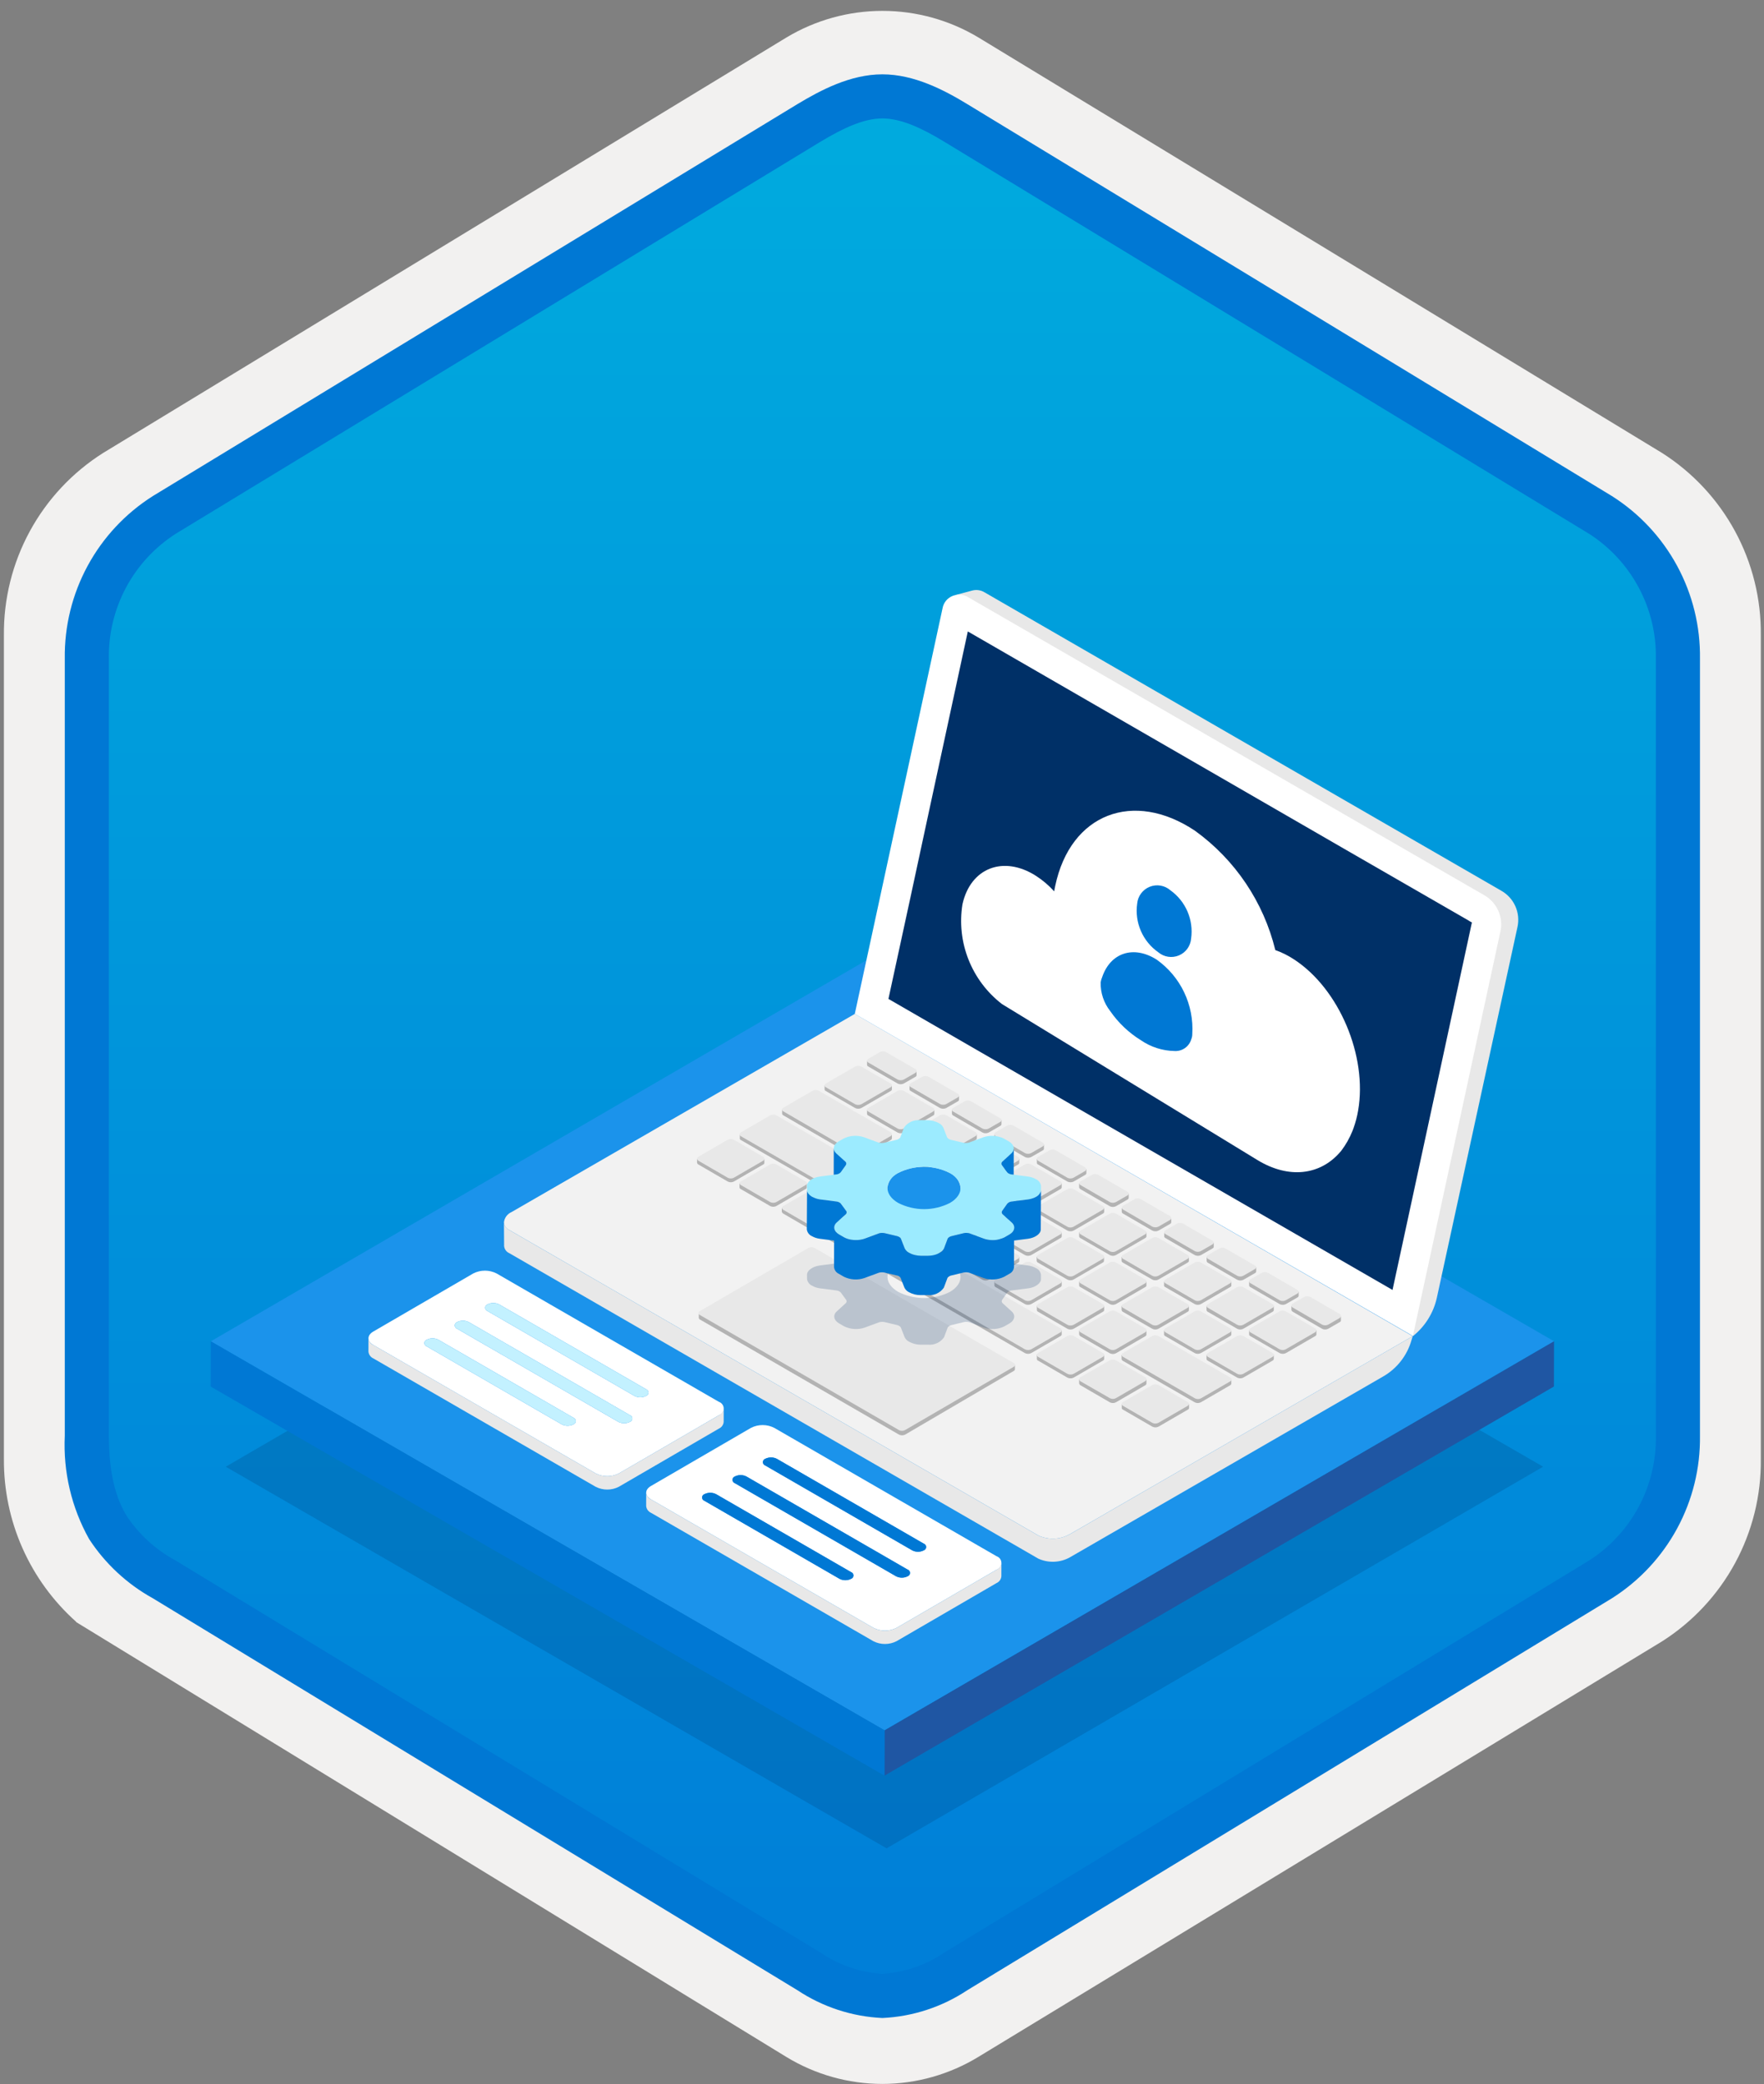
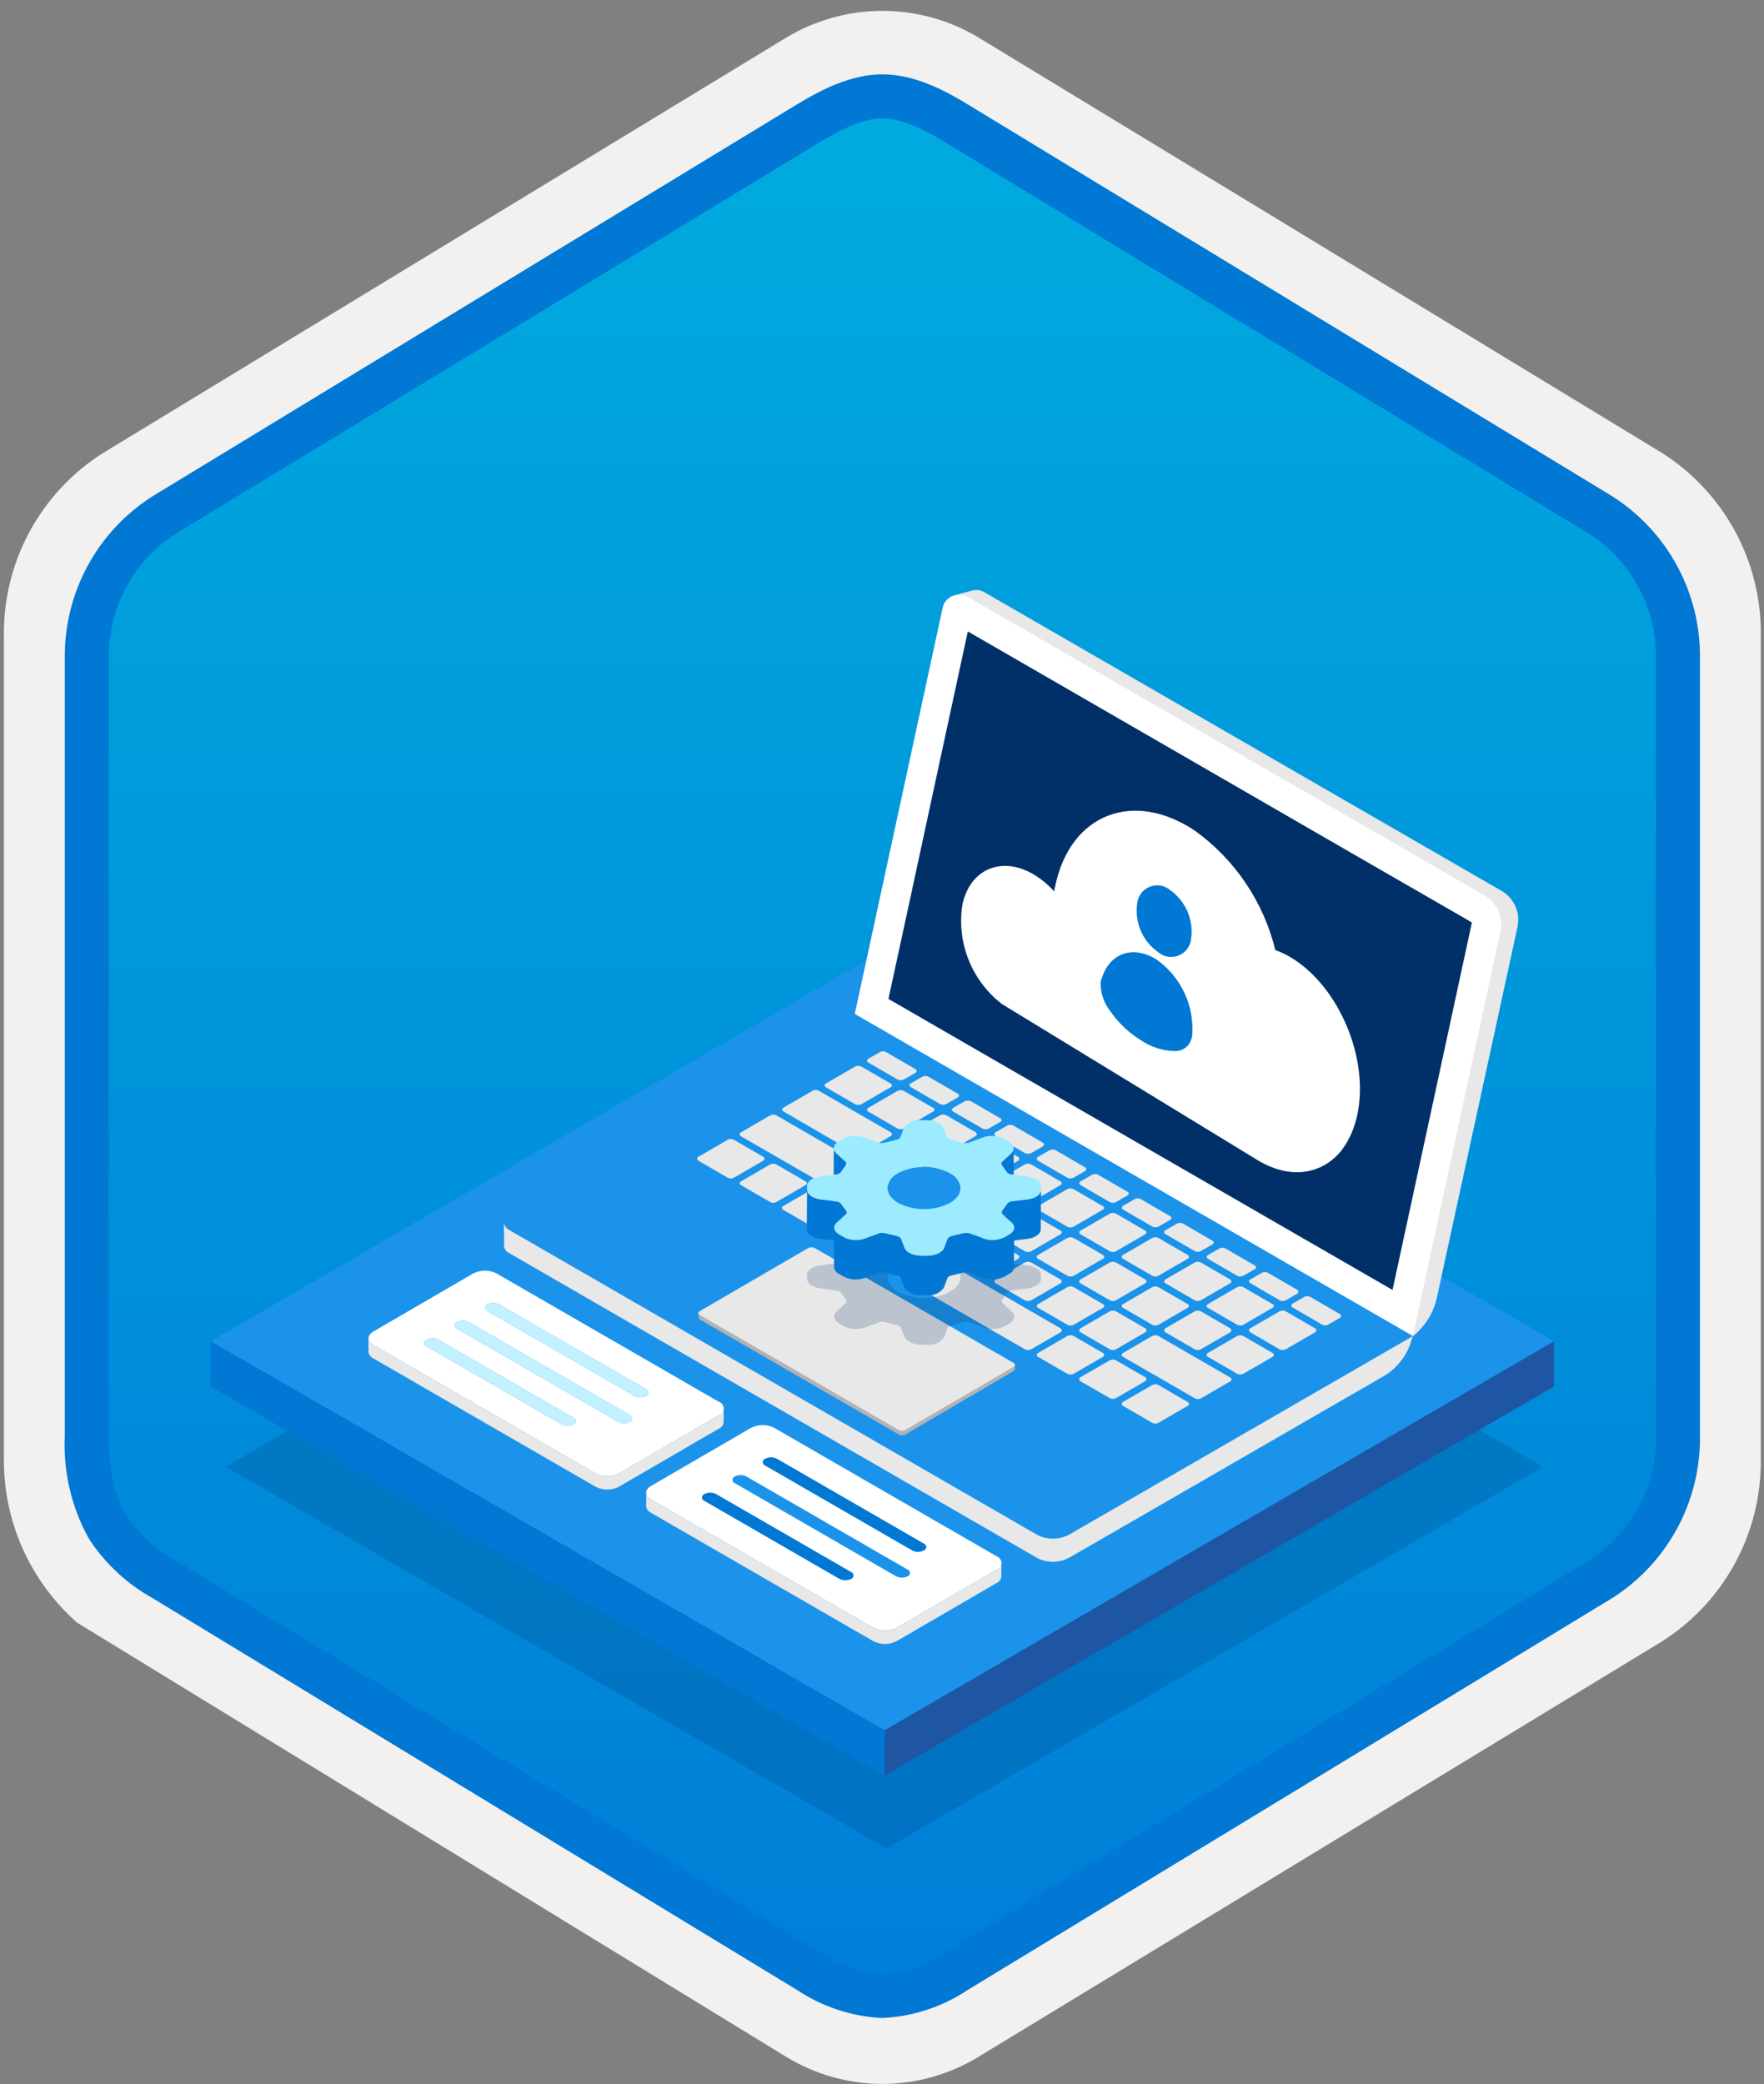
<svg xmlns="http://www.w3.org/2000/svg" width="160" height="189" viewBox="0 0 160 189" fill="none">
  <rect x="0" y="0" width="160" height="189" fill="#808080" stroke="none" />
  <g clip-path="url(#clip0_1023_1819)">
    <path d="M80.033 188.986C83.115 188.981 86.135 188.127 88.764 186.52L150.739 148.86C153.52 147.096 155.804 144.651 157.375 141.757C158.945 138.862 159.749 135.615 159.711 132.322V57.607C159.747 54.315 158.942 51.068 157.372 48.173C155.802 45.279 153.519 42.834 150.739 41.069L88.764 3.409C86.13 1.824 83.115 0.986 80.041 0.986C76.967 0.986 73.952 1.824 71.318 3.409L9.343 41.084C6.56 42.847 4.273 45.291 2.7 48.185C1.127 51.08 0.32 54.328 0.355 57.622V132.322C0.337 135.105 0.912 137.861 2.041 140.404C3.171 142.948 4.83 145.222 6.907 147.075V147.101L71.318 186.535C73.944 188.135 76.959 188.983 80.033 188.986V188.986ZM80.681 7.939C82.633 7.939 85.11 9.151 86.82 10.195L147.577 47.39C151.329 49.675 153.445 56.271 153.445 61.022L152.813 132.322C152.813 137.073 149.614 141.341 145.861 143.626L85.466 180.007C82.031 182.095 79.241 182.095 75.806 180.007L14.598 143.535C10.846 141.251 7.827 137.058 7.827 132.322V58.674C7.86 56.309 8.469 53.988 9.602 51.911C10.734 49.834 12.356 48.066 14.327 46.758L74.903 10.195C76.613 9.151 78.729 7.939 80.681 7.939Z" fill="#F2F1F0" />
    <path fill-rule="evenodd" clip-rule="evenodd" d="M87.932 11.519C85.561 10.046 82.825 9.265 80.034 9.265C77.242 9.265 74.506 10.046 72.135 11.519L16.001 45.85C13.475 47.462 11.402 49.693 9.98 52.33C8.558 54.968 7.834 57.925 7.876 60.921V129.024C7.836 132.02 8.561 134.976 9.983 137.613C11.405 140.25 13.476 142.481 16.001 144.094L72.135 178.425C74.506 179.899 77.242 180.68 80.034 180.68C82.825 180.68 85.561 179.899 87.932 178.425L144.066 144.094C146.591 142.481 148.663 140.25 150.085 137.613C151.507 134.976 152.232 132.02 152.192 129.024V60.921C152.23 57.925 151.504 54.969 150.082 52.332C148.66 49.696 146.59 47.465 144.066 45.85L87.932 11.519Z" fill="url(#paint0_linear_1023_1819)" />
    <path fill-rule="evenodd" clip-rule="evenodd" d="M80.034 10.741C81.717 10.741 83.6 11.606 85.666 12.864L144.132 48.407C146.024 49.62 147.573 51.297 148.634 53.278C149.694 55.259 150.231 57.479 150.192 59.725V130.204C150.231 132.451 149.694 134.67 148.634 136.651C147.573 138.632 146.024 140.309 144.132 141.522L85.668 177.064L85.666 177.065C83.996 178.204 82.051 178.875 80.034 179.008C78.016 178.875 76.071 178.204 74.401 177.065L74.4 177.064L15.938 141.524L15.936 141.523C14.147 140.559 12.622 139.172 11.494 137.483C10.517 135.88 9.876 133.665 9.876 130.204V59.725C9.837 57.479 10.373 55.259 11.434 53.278C12.495 51.297 14.044 49.62 15.935 48.407L74.392 12.87L74.396 12.867C76.48 11.614 78.34 10.741 80.034 10.741ZM87.746 9.448L146.21 44.989C148.689 46.559 150.723 48.738 152.121 51.318C153.518 53.897 154.231 56.792 154.192 59.725V130.204C154.231 133.138 153.518 136.032 152.121 138.612C150.723 141.192 148.688 143.371 146.21 144.941L87.745 180.482C85.451 182.007 82.786 182.88 80.034 183.008C77.282 182.88 74.616 182.007 72.322 180.482H72.321L13.857 144.94L13.855 144.939C11.52 143.646 9.536 141.801 8.078 139.565C6.484 136.712 5.721 133.469 5.876 130.204V59.725C5.837 56.792 6.55 53.897 7.947 51.317C9.344 48.737 11.379 46.559 13.858 44.989L72.322 9.447L72.33 9.442C74.421 8.185 77.129 6.741 80.034 6.741C82.92 6.741 85.637 8.164 87.746 9.448V9.448Z" fill="#0078D4" />
    <g opacity="0.2">
      <path d="M139.965 133.012L80.415 167.619L20.476 133.013L80.026 98.406L139.965 133.012Z" fill="#003067" />
    </g>
    <path d="M140.956 121.635L80.233 156.923L19.122 121.64L79.844 86.352L140.956 121.635Z" fill="#1B93EB" />
    <path d="M140.956 121.635L140.944 125.741L80.222 161.029L80.233 156.923L140.956 121.635Z" fill="#1F56A3" />
    <path d="M80.234 156.923L80.222 161.029L19.11 125.746L19.122 121.64L80.234 156.923Z" fill="#0078D4" />
-     <path d="M97.019 139.143C96.589 139.383 96.108 139.518 95.616 139.537C95.123 139.556 94.633 139.459 94.186 139.253L46.194 111.547C46.056 111.485 45.939 111.387 45.853 111.263C45.767 111.139 45.718 110.994 45.709 110.843C45.733 110.642 45.809 110.452 45.93 110.289C46.051 110.127 46.212 110 46.398 109.919L77.531 91.95L128.137 121.174L97.019 139.143Z" fill="#F2F2F2" />
    <path d="M97.019 139.145L128.137 121.175L128.027 121.535C127.628 122.943 126.688 124.136 125.413 124.854L97.019 141.243C96.587 141.479 96.107 141.611 95.615 141.63C95.124 141.649 94.634 141.554 94.186 141.352L46.194 113.646C46.043 113.582 45.917 113.472 45.833 113.331C45.748 113.191 45.71 113.027 45.724 112.864L45.709 110.845C45.721 110.994 45.772 111.138 45.857 111.262C45.942 111.385 46.059 111.484 46.194 111.549L94.186 139.255C94.634 139.457 95.124 139.552 95.615 139.533C96.107 139.514 96.587 139.381 97.019 139.145Z" fill="#E8E8E8" />
    <path d="M86.964 54.548C86.745 54.188 87.001 53.867 86.61 53.977L88.191 53.554C88.38 53.504 88.578 53.494 88.772 53.524C88.966 53.553 89.152 53.622 89.318 53.726L136.167 80.775C136.734 81.095 137.183 81.588 137.448 82.183C137.713 82.778 137.78 83.442 137.638 84.077L130.328 117.683C130.025 119.062 129.257 120.294 128.153 121.174L86.964 54.548Z" fill="#E8E8E8" />
    <path d="M85.498 55.135C85.544 54.896 85.648 54.673 85.801 54.484C85.954 54.296 86.151 54.148 86.375 54.055C86.451 54.022 86.529 53.996 86.61 53.977C86.803 53.925 87.006 53.912 87.204 53.939C87.403 53.966 87.595 54.032 87.768 54.133L134.618 81.181C135.184 81.501 135.633 81.995 135.898 82.59C136.163 83.185 136.23 83.849 136.089 84.484L128.153 121.158L77.531 91.95L85.498 55.135Z" fill="white" />
-     <path d="M74.886 98.931L77.532 100.465C77.627 100.519 77.735 100.547 77.845 100.547C77.955 100.547 78.062 100.519 78.158 100.465L80.803 98.931C80.832 98.916 80.856 98.894 80.873 98.866C80.889 98.839 80.898 98.807 80.897 98.775V98.43H74.793V98.775C74.792 98.807 74.8 98.839 74.817 98.866C74.834 98.894 74.858 98.916 74.886 98.931V98.931ZM92.934 122.692C93.03 122.746 93.138 122.774 93.247 122.774C93.357 122.774 93.465 122.746 93.561 122.692L96.206 121.158C96.235 121.144 96.259 121.121 96.275 121.093C96.292 121.066 96.3 121.034 96.3 121.002V120.642L74.793 111.751V112.095C74.792 112.13 74.8 112.164 74.817 112.194C74.833 112.224 74.857 112.249 74.886 112.267L92.934 122.692ZM67.185 103.377L77.532 109.356C77.627 109.41 77.735 109.438 77.845 109.438C77.955 109.438 78.062 109.41 78.158 109.356L80.803 107.822C80.832 107.807 80.856 107.785 80.873 107.757C80.889 107.73 80.898 107.698 80.897 107.665V107.321L67.107 102.876V103.22C67.1 103.251 67.104 103.284 67.118 103.312C67.132 103.341 67.156 103.364 67.185 103.377H67.185ZM71.02 110.045L73.666 111.579C73.758 111.633 73.864 111.661 73.971 111.661C74.078 111.661 74.183 111.633 74.276 111.579L76.921 110.045C76.95 110.03 76.974 110.008 76.991 109.98C77.007 109.952 77.016 109.92 77.015 109.888V109.544H70.911V109.888C70.928 109.951 70.967 110.007 71.02 110.045H71.02ZM69.831 109.356C69.923 109.41 70.029 109.438 70.136 109.438C70.243 109.438 70.348 109.41 70.441 109.356L73.087 107.822C73.115 107.807 73.139 107.785 73.156 107.757C73.172 107.73 73.181 107.698 73.18 107.665V107.321H67.076V107.665C67.075 107.698 67.084 107.73 67.1 107.757C67.117 107.785 67.141 107.807 67.17 107.822L69.831 109.356ZM63.335 105.599L65.98 107.133C66.073 107.187 66.178 107.215 66.285 107.215C66.392 107.215 66.498 107.187 66.591 107.133L69.236 105.599C69.266 105.586 69.291 105.564 69.308 105.536C69.325 105.508 69.332 105.475 69.33 105.443V105.098H63.225V105.443C63.231 105.475 63.244 105.506 63.263 105.533C63.282 105.56 63.306 105.583 63.335 105.599V105.599ZM90.289 116.713L92.934 118.247C93.03 118.301 93.138 118.329 93.247 118.329C93.357 118.329 93.465 118.301 93.561 118.247L96.206 116.713C96.235 116.698 96.259 116.676 96.275 116.648C96.292 116.62 96.3 116.589 96.3 116.556V116.212H90.195V116.556C90.195 116.589 90.203 116.62 90.22 116.648C90.236 116.676 90.26 116.698 90.289 116.713V116.713ZM108.337 127.153C108.43 127.207 108.535 127.236 108.642 127.236C108.749 127.236 108.855 127.207 108.947 127.153L111.593 125.619C111.623 125.603 111.648 125.578 111.665 125.547C111.682 125.517 111.689 125.482 111.687 125.447V125.103L101.731 122.88V123.224C101.73 123.259 101.739 123.293 101.755 123.323C101.772 123.353 101.796 123.379 101.825 123.397L108.337 127.153ZM97.99 125.619L100.636 127.153C100.728 127.207 100.834 127.236 100.941 127.236C101.048 127.236 101.153 127.207 101.246 127.153L103.891 125.619C103.922 125.603 103.947 125.578 103.964 125.547C103.981 125.517 103.988 125.482 103.985 125.447V125.103H97.881V125.447C97.886 125.482 97.899 125.515 97.918 125.545C97.936 125.574 97.961 125.6 97.99 125.619V125.619ZM94.14 123.381L96.785 124.915C96.88 124.969 96.988 124.997 97.098 124.997C97.208 124.997 97.316 124.969 97.411 124.915L100.056 123.381C100.087 123.364 100.112 123.339 100.129 123.309C100.146 123.278 100.153 123.243 100.15 123.209V122.864H94.046V123.209C94.046 123.303 94.077 123.365 94.14 123.381V123.381ZM94.14 118.951L96.785 120.485C96.88 120.539 96.988 120.567 97.098 120.567C97.208 120.567 97.316 120.539 97.411 120.485L100.056 118.951C100.087 118.935 100.112 118.91 100.129 118.879C100.146 118.848 100.153 118.814 100.15 118.779V118.435H94.046V118.779C94.043 118.814 94.05 118.848 94.067 118.879C94.084 118.91 94.109 118.935 94.14 118.951V118.951ZM97.99 121.174L100.636 122.708C100.728 122.762 100.834 122.79 100.941 122.79C101.048 122.79 101.153 122.762 101.246 122.708L103.891 121.174C103.92 121.159 103.944 121.137 103.961 121.109C103.977 121.081 103.986 121.05 103.985 121.017V120.673H97.881V121.017C97.896 121.081 97.936 121.137 97.99 121.174V121.174ZM81.382 111.579C81.475 111.633 81.581 111.661 81.688 111.661C81.795 111.661 81.9 111.633 81.993 111.579L84.638 110.045C84.667 110.03 84.691 110.008 84.708 109.98C84.724 109.952 84.733 109.92 84.732 109.888V109.544H78.628V109.888C78.627 109.92 78.635 109.952 78.652 109.98C78.669 110.008 78.693 110.03 78.722 110.045L81.382 111.579ZM85.233 113.801C85.329 113.855 85.436 113.884 85.546 113.884C85.656 113.884 85.764 113.855 85.859 113.801L88.505 112.267C88.535 112.251 88.56 112.226 88.577 112.195C88.594 112.165 88.601 112.13 88.599 112.095V111.751H82.494V112.095C82.493 112.13 82.501 112.164 82.518 112.194C82.534 112.224 82.558 112.249 82.588 112.267L85.233 113.801ZM86.438 114.506L89.084 116.04C89.179 116.094 89.287 116.122 89.397 116.122C89.507 116.122 89.614 116.094 89.71 116.04L92.355 114.506C92.386 114.489 92.411 114.464 92.428 114.434C92.444 114.403 92.452 114.368 92.449 114.334V113.974H86.344V114.334C86.344 114.368 86.352 114.402 86.368 114.432C86.385 114.462 86.409 114.488 86.438 114.506H86.438ZM101.841 127.826L104.486 129.36C104.582 129.414 104.69 129.443 104.799 129.443C104.909 129.443 105.017 129.414 105.112 129.36L107.758 127.826C107.786 127.812 107.811 127.789 107.827 127.762C107.844 127.734 107.852 127.702 107.852 127.67V127.326H101.747V127.67C101.744 127.703 101.752 127.735 101.769 127.763C101.786 127.791 101.811 127.813 101.841 127.826H101.841ZM108.337 122.692C108.43 122.746 108.535 122.774 108.642 122.774C108.749 122.774 108.855 122.746 108.947 122.692L111.593 121.158C111.621 121.144 111.646 121.121 111.662 121.093C111.679 121.066 111.687 121.034 111.687 121.002V120.642H105.582V121.002C105.579 121.034 105.587 121.067 105.604 121.095C105.621 121.123 105.646 121.145 105.676 121.158L108.337 122.692ZM112.188 124.915C112.28 124.969 112.386 124.997 112.493 124.997C112.6 124.997 112.705 124.969 112.798 124.915L115.443 123.381C115.474 123.364 115.499 123.339 115.516 123.309C115.533 123.278 115.54 123.243 115.537 123.209V122.864H109.433V123.209C109.432 123.243 109.44 123.277 109.456 123.307C109.473 123.338 109.497 123.363 109.526 123.381L112.188 124.915ZM77.532 104.911C77.627 104.964 77.735 104.993 77.845 104.993C77.955 104.993 78.062 104.964 78.158 104.911L80.803 103.377C80.834 103.36 80.859 103.335 80.876 103.304C80.892 103.274 80.9 103.239 80.897 103.204V102.86L70.942 100.637V100.982C70.941 101.014 70.95 101.046 70.966 101.073C70.983 101.101 71.007 101.124 71.036 101.138L77.532 104.911ZM81.382 107.133C81.478 107.187 81.586 107.215 81.695 107.215C81.805 107.215 81.913 107.187 82.009 107.133L84.654 105.599C84.684 105.586 84.709 105.564 84.726 105.536C84.743 105.508 84.751 105.475 84.748 105.443V105.098H78.643V105.443C78.643 105.475 78.651 105.507 78.668 105.534C78.684 105.562 78.708 105.585 78.737 105.599L81.382 107.133ZM96.785 116.024C96.878 116.078 96.983 116.106 97.09 116.106C97.197 116.106 97.303 116.078 97.395 116.024L100.041 114.49C100.071 114.474 100.097 114.449 100.113 114.418C100.13 114.387 100.137 114.353 100.135 114.318V113.974H94.03V114.318C94.029 114.352 94.037 114.386 94.054 114.417C94.07 114.447 94.095 114.472 94.124 114.49L96.785 116.024ZM100.636 118.247C100.728 118.301 100.834 118.329 100.941 118.329C101.048 118.329 101.153 118.301 101.246 118.247L103.891 116.713C103.921 116.7 103.947 116.678 103.963 116.65C103.98 116.622 103.988 116.589 103.985 116.556V116.212H97.881V116.556C97.878 116.589 97.886 116.622 97.903 116.65C97.919 116.678 97.945 116.7 97.975 116.713L100.636 118.247ZM104.486 120.485C104.579 120.539 104.684 120.567 104.791 120.567C104.899 120.567 105.004 120.539 105.097 120.485L107.742 118.951C107.773 118.935 107.798 118.91 107.815 118.879C107.831 118.848 107.839 118.814 107.836 118.779V118.435H101.731V118.779C101.732 118.813 101.741 118.846 101.758 118.876C101.774 118.906 101.797 118.932 101.825 118.951L104.486 120.485ZM85.233 109.356C85.329 109.41 85.436 109.438 85.546 109.438C85.656 109.438 85.764 109.41 85.859 109.356L88.505 107.822C88.533 107.807 88.557 107.785 88.574 107.757C88.591 107.73 88.599 107.698 88.599 107.665V107.321H82.494V107.665C82.493 107.698 82.502 107.73 82.518 107.757C82.535 107.785 82.559 107.807 82.588 107.822L85.233 109.356ZM86.438 110.045L89.084 111.579C89.179 111.633 89.287 111.661 89.397 111.661C89.507 111.661 89.614 111.633 89.71 111.579L92.355 110.045C92.384 110.03 92.408 110.008 92.425 109.98C92.441 109.952 92.45 109.92 92.449 109.888V109.544H86.344V109.888C86.344 109.92 86.352 109.952 86.369 109.98C86.386 110.008 86.41 110.03 86.438 110.045V110.045ZM92.934 113.801C93.03 113.855 93.138 113.884 93.247 113.884C93.357 113.884 93.465 113.855 93.561 113.801L96.206 112.267C96.235 112.253 96.259 112.23 96.275 112.203C96.292 112.175 96.3 112.143 96.3 112.111V111.767H90.195V112.111C90.195 112.143 90.203 112.175 90.22 112.203C90.236 112.23 90.26 112.253 90.289 112.267L92.934 113.801ZM100.636 113.801C100.728 113.855 100.834 113.884 100.941 113.884C101.048 113.884 101.153 113.855 101.246 113.801L103.891 112.267C103.922 112.251 103.947 112.226 103.964 112.195C103.981 112.165 103.988 112.13 103.985 112.095V111.751H97.881V112.095C97.88 112.13 97.888 112.164 97.905 112.194C97.921 112.224 97.945 112.249 97.975 112.267L100.636 113.801ZM117.243 118.951L119.889 120.485C119.981 120.539 120.087 120.567 120.194 120.567C120.301 120.567 120.406 120.539 120.499 120.485L121.532 119.89C121.561 119.876 121.585 119.853 121.602 119.826C121.618 119.798 121.627 119.766 121.626 119.734V119.39L117.134 118.45V118.795C117.15 118.859 117.189 118.914 117.243 118.951H117.243ZM78.737 96.708L81.382 98.242C81.478 98.296 81.586 98.325 81.695 98.325C81.805 98.325 81.913 98.296 82.009 98.242L83.042 97.648C83.07 97.633 83.094 97.611 83.111 97.583C83.128 97.555 83.136 97.523 83.136 97.491V97.147L78.643 96.207V96.552C78.643 96.584 78.651 96.616 78.668 96.644C78.684 96.671 78.708 96.694 78.737 96.708V96.708ZM85.233 100.465C85.329 100.519 85.436 100.547 85.546 100.547C85.656 100.547 85.764 100.519 85.859 100.465L86.892 99.87C86.921 99.856 86.945 99.833 86.962 99.805C86.978 99.778 86.987 99.746 86.986 99.714V99.369L82.494 98.43V98.775C82.493 98.807 82.502 98.839 82.518 98.866C82.535 98.894 82.559 98.916 82.588 98.931L85.233 100.465ZM89.084 102.688C89.179 102.742 89.287 102.77 89.397 102.77C89.507 102.77 89.614 102.742 89.71 102.688L90.743 102.093C90.774 102.076 90.799 102.051 90.815 102.021C90.832 101.99 90.84 101.956 90.837 101.921V101.576L86.344 100.637V100.982C86.344 101.016 86.352 101.05 86.368 101.08C86.385 101.111 86.409 101.136 86.438 101.154L89.084 102.688ZM90.289 103.377L92.934 104.911C93.03 104.964 93.138 104.993 93.247 104.993C93.357 104.993 93.465 104.964 93.561 104.911L94.594 104.316C94.622 104.301 94.646 104.279 94.663 104.251C94.68 104.223 94.688 104.191 94.688 104.159V103.815L90.195 102.876V103.22C90.195 103.252 90.203 103.284 90.22 103.312C90.236 103.339 90.26 103.362 90.289 103.377V103.377ZM96.785 107.133C96.881 107.187 96.988 107.215 97.098 107.215C97.208 107.215 97.316 107.187 97.411 107.133L98.444 106.538C98.473 106.524 98.497 106.501 98.514 106.474C98.53 106.446 98.539 106.414 98.538 106.382V106.038L94.046 105.098V105.443C94.045 105.475 94.054 105.507 94.07 105.534C94.087 105.562 94.111 105.585 94.14 105.599L96.785 107.133ZM97.99 107.838L100.636 109.372C100.728 109.425 100.834 109.454 100.941 109.454C101.048 109.454 101.153 109.425 101.246 109.372L102.279 108.777C102.31 108.76 102.335 108.735 102.352 108.705C102.368 108.674 102.376 108.639 102.373 108.605V108.26L97.881 107.321V107.665C97.886 107.7 97.899 107.733 97.918 107.763C97.936 107.793 97.961 107.818 97.99 107.838H97.99ZM101.841 110.045L104.486 111.579C104.582 111.633 104.69 111.661 104.799 111.661C104.909 111.661 105.017 111.633 105.112 111.579L106.145 110.984C106.174 110.969 106.198 110.947 106.215 110.919C106.231 110.891 106.24 110.86 106.239 110.827V110.483L101.747 109.544V109.888C101.746 109.92 101.755 109.952 101.771 109.98C101.788 110.008 101.812 110.03 101.841 110.045H101.841ZM105.692 112.267L108.337 113.801C108.432 113.855 108.54 113.884 108.65 113.884C108.76 113.884 108.867 113.855 108.963 113.801L109.996 113.207C110.027 113.19 110.052 113.165 110.069 113.134C110.085 113.104 110.093 113.069 110.09 113.034V112.69L105.598 111.751V112.095C105.595 112.13 105.602 112.165 105.619 112.195C105.636 112.226 105.661 112.251 105.692 112.267V112.267ZM109.542 114.506L112.187 116.04C112.283 116.094 112.391 116.122 112.501 116.122C112.61 116.122 112.718 116.094 112.814 116.04L113.847 115.445C113.877 115.428 113.903 115.403 113.919 115.373C113.936 115.342 113.943 115.308 113.941 115.273V114.928L109.448 113.989V114.349C109.45 114.381 109.459 114.412 109.475 114.439C109.492 114.467 109.515 114.49 109.542 114.506H109.542ZM113.393 116.713L116.038 118.247C116.134 118.301 116.241 118.329 116.351 118.329C116.461 118.329 116.569 118.301 116.664 118.247L117.697 117.652C117.726 117.637 117.75 117.615 117.767 117.587C117.783 117.56 117.792 117.528 117.791 117.495V117.151L113.299 116.212V116.556C113.298 116.589 113.307 116.62 113.323 116.648C113.34 116.676 113.364 116.698 113.393 116.713H113.393ZM116.038 122.692C116.134 122.746 116.241 122.774 116.351 122.774C116.461 122.774 116.569 122.746 116.664 122.692L119.31 121.158C119.338 121.144 119.362 121.121 119.379 121.093C119.396 121.066 119.404 121.034 119.403 121.002V120.642H113.299V121.002C113.296 121.034 113.304 121.067 113.321 121.095C113.338 121.123 113.363 121.145 113.393 121.158L116.038 122.692ZM104.486 116.024C104.579 116.078 104.684 116.106 104.791 116.106C104.899 116.106 105.004 116.078 105.097 116.024L107.742 114.49C107.773 114.474 107.798 114.449 107.815 114.418C107.831 114.387 107.839 114.353 107.836 114.318V113.974H101.731V114.318C101.731 114.352 101.739 114.386 101.755 114.417C101.772 114.447 101.796 114.472 101.825 114.49L104.486 116.024ZM108.337 118.247C108.43 118.301 108.535 118.329 108.642 118.329C108.749 118.329 108.855 118.301 108.947 118.247L111.593 116.713C111.623 116.7 111.648 116.678 111.665 116.65C111.682 116.622 111.689 116.589 111.687 116.556V116.212H105.582V116.556C105.579 116.589 105.587 116.622 105.604 116.65C105.621 116.678 105.646 116.7 105.676 116.713L108.337 118.247ZM89.084 107.133C89.179 107.187 89.287 107.215 89.397 107.215C89.507 107.215 89.614 107.187 89.71 107.133L92.355 105.599C92.386 105.583 92.411 105.558 92.428 105.527C92.444 105.497 92.452 105.462 92.449 105.427V105.083H86.344V105.427C86.346 105.461 86.355 105.494 86.371 105.524C86.387 105.554 86.41 105.58 86.438 105.599L89.084 107.133ZM90.289 107.822L92.934 109.356C93.03 109.41 93.138 109.438 93.247 109.438C93.357 109.438 93.465 109.41 93.561 109.356L96.206 107.822C96.235 107.807 96.259 107.785 96.275 107.757C96.292 107.73 96.3 107.698 96.3 107.665V107.321H90.195V107.665C90.192 107.698 90.2 107.731 90.217 107.759C90.234 107.787 90.259 107.809 90.289 107.822V107.822ZM94.14 110.045L96.785 111.579C96.88 111.633 96.988 111.661 97.098 111.661C97.208 111.661 97.316 111.633 97.411 111.579L100.056 110.045C100.085 110.03 100.109 110.008 100.126 109.98C100.142 109.952 100.151 109.92 100.15 109.888V109.544H94.046V109.888C94.045 109.92 94.054 109.952 94.07 109.98C94.087 110.008 94.111 110.03 94.14 110.045V110.045ZM112.187 120.485C112.28 120.539 112.385 120.567 112.493 120.567C112.6 120.567 112.705 120.539 112.798 120.485L115.443 118.951C115.474 118.935 115.499 118.91 115.516 118.879C115.532 118.848 115.54 118.814 115.537 118.779V118.435H109.433V118.779C109.434 118.813 109.443 118.846 109.459 118.876C109.475 118.906 109.498 118.932 109.526 118.951L112.187 120.485ZM85.233 104.911C85.329 104.964 85.436 104.993 85.546 104.993C85.656 104.993 85.764 104.964 85.859 104.911L88.505 103.377C88.535 103.36 88.56 103.335 88.577 103.304C88.594 103.274 88.601 103.239 88.599 103.204V102.86H82.494V103.204C82.493 103.239 82.501 103.273 82.518 103.303C82.534 103.333 82.558 103.359 82.588 103.377L85.233 104.911ZM78.737 101.154L81.382 102.688C81.478 102.742 81.586 102.77 81.695 102.77C81.805 102.77 81.913 102.742 82.009 102.688L84.654 101.154C84.683 101.139 84.707 101.117 84.723 101.089C84.74 101.061 84.749 101.03 84.748 100.997V100.653H78.643V100.997C78.643 101.03 78.651 101.061 78.668 101.089C78.684 101.117 78.708 101.139 78.737 101.154V101.154Z" fill="#B3B3B3" />
    <path d="M116.038 117.902C116.13 117.956 116.236 117.985 116.343 117.985C116.45 117.985 116.555 117.956 116.648 117.902L117.681 117.308C117.71 117.293 117.734 117.271 117.751 117.243C117.767 117.215 117.776 117.183 117.775 117.151C117.776 117.117 117.768 117.083 117.751 117.052C117.735 117.022 117.711 116.997 117.681 116.979L115.036 115.445C114.943 115.391 114.838 115.363 114.731 115.363C114.623 115.363 114.518 115.391 114.425 115.445L113.392 116.04C113.364 116.054 113.34 116.077 113.323 116.105C113.306 116.132 113.298 116.164 113.298 116.196C113.296 116.229 113.304 116.262 113.32 116.29C113.337 116.318 113.362 116.34 113.392 116.353L116.038 117.902ZM104.486 111.219C104.581 111.273 104.689 111.301 104.799 111.301C104.909 111.301 105.016 111.273 105.112 111.219L106.145 110.624C106.174 110.609 106.198 110.587 106.214 110.559C106.231 110.531 106.24 110.5 106.239 110.467C106.24 110.433 106.232 110.399 106.215 110.369C106.199 110.338 106.174 110.313 106.145 110.295L103.5 108.761C103.407 108.707 103.302 108.679 103.195 108.679C103.087 108.679 102.982 108.707 102.889 108.761L101.856 109.356C101.826 109.372 101.8 109.398 101.784 109.428C101.767 109.459 101.76 109.493 101.762 109.528C101.762 109.56 101.77 109.592 101.787 109.62C101.803 109.648 101.827 109.67 101.856 109.685L104.486 111.219ZM119.888 120.11C119.981 120.163 120.086 120.192 120.194 120.192C120.301 120.192 120.406 120.163 120.499 120.11L121.532 119.515C121.563 119.498 121.588 119.473 121.604 119.443C121.621 119.412 121.629 119.377 121.626 119.343C121.627 119.308 121.618 119.274 121.602 119.244C121.585 119.214 121.561 119.188 121.532 119.17L118.887 117.636C118.791 117.582 118.683 117.554 118.573 117.554C118.464 117.554 118.356 117.582 118.26 117.636L117.227 118.231C117.197 118.248 117.172 118.273 117.155 118.303C117.138 118.334 117.131 118.369 117.133 118.403C117.133 118.436 117.141 118.467 117.158 118.495C117.175 118.523 117.199 118.545 117.227 118.56L119.888 120.11ZM101.84 127.482L104.486 129.016C104.579 129.07 104.684 129.098 104.791 129.098C104.898 129.098 105.004 129.07 105.096 129.016L107.742 127.482C107.772 127.466 107.797 127.44 107.814 127.41C107.831 127.379 107.838 127.345 107.836 127.31C107.838 127.277 107.831 127.245 107.814 127.217C107.797 127.189 107.772 127.166 107.742 127.153L105.096 125.619C105.004 125.566 104.898 125.537 104.791 125.537C104.684 125.537 104.579 125.566 104.486 125.619L101.84 127.153C101.812 127.168 101.788 127.19 101.771 127.218C101.754 127.246 101.746 127.278 101.747 127.31C101.744 127.345 101.751 127.379 101.768 127.41C101.785 127.44 101.81 127.466 101.84 127.482ZM113.392 120.814L116.038 122.348C116.13 122.402 116.236 122.43 116.343 122.43C116.45 122.43 116.555 122.402 116.648 122.348L119.294 120.814C119.324 120.797 119.349 120.772 119.366 120.742C119.383 120.711 119.39 120.676 119.387 120.642C119.388 120.607 119.38 120.573 119.363 120.543C119.347 120.513 119.323 120.488 119.294 120.47L116.648 118.936C116.555 118.882 116.45 118.853 116.343 118.853C116.236 118.853 116.13 118.882 116.038 118.936L113.392 120.47C113.362 120.486 113.337 120.511 113.32 120.542C113.303 120.572 113.296 120.607 113.298 120.642C113.299 120.676 113.308 120.709 113.324 120.739C113.341 120.769 113.364 120.795 113.392 120.814H113.392ZM74.886 98.587L77.531 100.121C77.627 100.175 77.735 100.203 77.845 100.203C77.954 100.203 78.062 100.175 78.158 100.121L80.803 98.587C80.832 98.572 80.856 98.55 80.872 98.522C80.889 98.494 80.897 98.463 80.897 98.43C80.9 98.398 80.892 98.365 80.875 98.337C80.858 98.309 80.833 98.287 80.803 98.274L78.158 96.74C78.062 96.686 77.954 96.657 77.845 96.657C77.735 96.657 77.627 96.686 77.531 96.74L74.886 98.274C74.857 98.288 74.833 98.311 74.817 98.338C74.8 98.366 74.792 98.398 74.792 98.43C74.794 98.462 74.803 98.493 74.819 98.52C74.836 98.548 74.859 98.571 74.886 98.587V98.587ZM78.737 100.794L81.382 102.328C81.478 102.382 81.585 102.41 81.695 102.41C81.805 102.41 81.913 102.382 82.008 102.328L84.654 100.794C84.682 100.779 84.706 100.757 84.723 100.729C84.74 100.701 84.748 100.67 84.748 100.637C84.75 100.605 84.742 100.572 84.726 100.544C84.709 100.516 84.684 100.494 84.654 100.481L82.008 98.947C81.913 98.893 81.805 98.865 81.695 98.865C81.585 98.865 81.478 98.893 81.382 98.947L78.737 100.481C78.708 100.496 78.685 100.518 78.668 100.546C78.652 100.574 78.643 100.605 78.643 100.637C78.643 100.669 78.652 100.701 78.668 100.729C78.685 100.756 78.708 100.779 78.737 100.794L78.737 100.794ZM85.233 104.551C85.328 104.604 85.436 104.633 85.546 104.633C85.656 104.633 85.763 104.604 85.859 104.551L88.504 103.017C88.533 103.002 88.557 102.979 88.574 102.952C88.59 102.924 88.599 102.892 88.598 102.86C88.599 102.826 88.591 102.792 88.574 102.761C88.558 102.731 88.534 102.706 88.504 102.688L85.859 101.154C85.763 101.1 85.656 101.072 85.546 101.072C85.436 101.072 85.328 101.1 85.233 101.154L82.588 102.688C82.557 102.704 82.532 102.729 82.515 102.76C82.498 102.791 82.491 102.825 82.493 102.86C82.493 102.892 82.501 102.924 82.518 102.952C82.535 102.979 82.559 103.002 82.588 103.017L85.233 104.551ZM86.438 105.255L89.083 106.789C89.179 106.843 89.287 106.871 89.397 106.871C89.506 106.871 89.614 106.843 89.71 106.789L92.355 105.255C92.385 105.238 92.411 105.213 92.427 105.183C92.444 105.152 92.451 105.117 92.449 105.083C92.449 105.05 92.441 105.019 92.424 104.991C92.408 104.963 92.384 104.941 92.355 104.926L89.71 103.392C89.614 103.338 89.506 103.31 89.397 103.31C89.287 103.31 89.179 103.338 89.083 103.392L86.438 104.926C86.409 104.941 86.385 104.963 86.369 104.991C86.352 105.019 86.344 105.05 86.344 105.083C86.343 105.117 86.352 105.151 86.368 105.181C86.385 105.212 86.409 105.237 86.438 105.255H86.438ZM90.289 107.462L92.934 108.996C93.03 109.05 93.137 109.078 93.247 109.078C93.357 109.078 93.465 109.05 93.56 108.996L96.206 107.462C96.234 107.447 96.258 107.425 96.275 107.397C96.291 107.369 96.3 107.338 96.299 107.305C96.302 107.273 96.294 107.24 96.278 107.212C96.261 107.184 96.236 107.162 96.206 107.149L93.56 105.615C93.465 105.561 93.357 105.533 93.247 105.533C93.137 105.533 93.03 105.561 92.934 105.615L90.289 107.149C90.26 107.164 90.237 107.187 90.22 107.214C90.204 107.242 90.195 107.273 90.195 107.305C90.195 107.338 90.204 107.369 90.22 107.397C90.237 107.424 90.26 107.447 90.289 107.462V107.462ZM94.139 109.7L96.785 111.234C96.877 111.288 96.983 111.317 97.09 111.317C97.197 111.317 97.302 111.288 97.395 111.234L100.04 109.7C100.069 109.686 100.093 109.663 100.11 109.636C100.126 109.608 100.135 109.576 100.134 109.544C100.137 109.511 100.129 109.479 100.112 109.451C100.096 109.422 100.07 109.4 100.04 109.387L97.395 107.853C97.302 107.799 97.197 107.771 97.09 107.771C96.983 107.771 96.877 107.799 96.785 107.853L94.139 109.387C94.111 109.402 94.087 109.425 94.071 109.453C94.054 109.48 94.045 109.512 94.045 109.544C94.045 109.576 94.054 109.608 94.071 109.635C94.087 109.663 94.111 109.685 94.139 109.7V109.7ZM97.99 111.923L100.635 113.457C100.728 113.511 100.833 113.539 100.941 113.539C101.048 113.539 101.153 113.511 101.246 113.457L103.891 111.923C103.92 111.908 103.944 111.886 103.96 111.858C103.977 111.831 103.986 111.799 103.985 111.767C103.988 111.734 103.98 111.701 103.963 111.673C103.946 111.645 103.921 111.623 103.891 111.61L101.246 110.076C101.153 110.022 101.048 109.994 100.941 109.994C100.833 109.994 100.728 110.022 100.635 110.076L97.99 111.61C97.961 111.625 97.937 111.647 97.921 111.675C97.904 111.702 97.895 111.734 97.896 111.767C97.897 111.798 97.907 111.829 97.923 111.857C97.939 111.884 97.962 111.907 97.99 111.923H97.99ZM101.841 114.146L104.486 115.68C104.579 115.734 104.684 115.762 104.791 115.762C104.898 115.762 105.004 115.734 105.096 115.68L107.742 114.146C107.77 114.131 107.795 114.109 107.811 114.081C107.828 114.053 107.836 114.022 107.836 113.989C107.836 113.955 107.828 113.921 107.812 113.891C107.795 113.86 107.771 113.835 107.742 113.817L105.096 112.283C105.004 112.229 104.898 112.201 104.791 112.201C104.684 112.201 104.579 112.229 104.486 112.283L101.841 113.817C101.81 113.834 101.785 113.859 101.768 113.889C101.751 113.92 101.744 113.955 101.747 113.989C101.746 114.022 101.755 114.053 101.771 114.081C101.788 114.109 101.812 114.131 101.84 114.146H101.841ZM105.691 116.368L108.337 117.902C108.429 117.956 108.535 117.985 108.642 117.985C108.749 117.985 108.854 117.956 108.947 117.902L111.592 116.368C111.623 116.352 111.648 116.327 111.665 116.296C111.682 116.266 111.689 116.231 111.686 116.196C111.687 116.164 111.678 116.132 111.662 116.105C111.645 116.077 111.621 116.054 111.592 116.04L108.947 114.506C108.854 114.452 108.749 114.424 108.642 114.424C108.535 114.424 108.429 114.452 108.337 114.506L105.691 116.04C105.662 116.054 105.638 116.077 105.622 116.105C105.605 116.132 105.597 116.164 105.597 116.196C105.595 116.231 105.602 116.266 105.619 116.296C105.635 116.327 105.661 116.352 105.691 116.368H105.691ZM109.542 118.591L112.187 120.125C112.28 120.179 112.385 120.207 112.492 120.207C112.6 120.207 112.705 120.179 112.798 120.125L115.443 118.591C115.472 118.577 115.496 118.554 115.512 118.526C115.529 118.499 115.537 118.467 115.537 118.435C115.539 118.402 115.532 118.369 115.515 118.341C115.498 118.313 115.473 118.291 115.443 118.278L112.798 116.744C112.705 116.69 112.6 116.662 112.492 116.662C112.385 116.662 112.28 116.69 112.187 116.744L109.542 118.278C109.513 118.293 109.489 118.315 109.472 118.343C109.456 118.371 109.447 118.402 109.448 118.435C109.449 118.467 109.458 118.498 109.475 118.525C109.491 118.552 109.514 118.575 109.542 118.591H109.542ZM109.542 123.037L112.187 124.571C112.28 124.624 112.385 124.653 112.492 124.653C112.6 124.653 112.705 124.624 112.798 124.571L115.443 123.037C115.472 123.022 115.496 123 115.512 122.972C115.529 122.944 115.537 122.912 115.537 122.88C115.538 122.846 115.529 122.812 115.513 122.781C115.496 122.751 115.472 122.726 115.443 122.708L112.798 121.174C112.705 121.12 112.6 121.092 112.492 121.092C112.385 121.092 112.28 121.12 112.187 121.174L109.542 122.708C109.511 122.724 109.486 122.75 109.469 122.78C109.453 122.811 109.445 122.845 109.448 122.88C109.447 122.912 109.456 122.944 109.472 122.972C109.489 123 109.513 123.022 109.542 123.037H109.542ZM77.531 104.551C77.627 104.604 77.735 104.633 77.845 104.633C77.954 104.633 78.062 104.604 78.158 104.551L80.803 103.017C80.832 103.002 80.856 102.979 80.872 102.952C80.889 102.924 80.897 102.892 80.897 102.86C80.898 102.826 80.889 102.792 80.873 102.761C80.856 102.731 80.832 102.706 80.803 102.688L74.291 98.931C74.199 98.877 74.093 98.849 73.986 98.849C73.879 98.849 73.774 98.877 73.681 98.931L71.035 100.465C71.007 100.48 70.983 100.502 70.966 100.53C70.95 100.558 70.941 100.589 70.942 100.622C70.939 100.654 70.947 100.687 70.963 100.715C70.98 100.743 71.005 100.765 71.035 100.778L77.531 104.551ZM81.382 106.773C81.478 106.827 81.585 106.855 81.695 106.855C81.805 106.855 81.913 106.827 82.008 106.773L84.654 105.239C84.684 105.223 84.709 105.198 84.726 105.167C84.743 105.137 84.75 105.102 84.748 105.067C84.748 105.035 84.74 105.003 84.723 104.975C84.706 104.948 84.682 104.925 84.654 104.911L82.008 103.377C81.913 103.323 81.805 103.294 81.695 103.294C81.585 103.294 81.478 103.323 81.382 103.377L78.737 104.911C78.708 104.925 78.684 104.948 78.667 104.975C78.651 105.003 78.642 105.035 78.643 105.067C78.642 105.101 78.65 105.135 78.667 105.166C78.683 105.196 78.707 105.221 78.737 105.239L81.382 106.773ZM82.587 107.462L85.233 108.996C85.328 109.05 85.436 109.078 85.546 109.078C85.656 109.078 85.763 109.05 85.859 108.996L88.504 107.462C88.533 107.447 88.557 107.425 88.574 107.397C88.59 107.369 88.599 107.338 88.598 107.305C88.601 107.273 88.593 107.24 88.576 107.212C88.559 107.184 88.534 107.162 88.504 107.149L85.859 105.615C85.763 105.561 85.656 105.533 85.546 105.533C85.436 105.533 85.328 105.561 85.233 105.615L82.587 107.149C82.559 107.164 82.535 107.187 82.519 107.214C82.502 107.242 82.493 107.273 82.493 107.305C82.493 107.338 82.502 107.369 82.519 107.397C82.535 107.424 82.559 107.447 82.587 107.462V107.462ZM86.438 109.7L89.083 111.234C89.179 111.288 89.287 111.317 89.396 111.317C89.506 111.317 89.614 111.288 89.71 111.234L92.355 109.7C92.384 109.686 92.408 109.663 92.424 109.636C92.441 109.608 92.449 109.576 92.449 109.544C92.451 109.511 92.444 109.479 92.427 109.451C92.41 109.422 92.385 109.4 92.355 109.387L89.71 107.853C89.614 107.799 89.506 107.771 89.396 107.771C89.287 107.771 89.179 107.799 89.083 107.853L86.438 109.387C86.41 109.402 86.386 109.425 86.369 109.453C86.353 109.48 86.344 109.512 86.344 109.544C86.344 109.576 86.353 109.608 86.369 109.635C86.386 109.663 86.41 109.685 86.438 109.7L86.438 109.7ZM90.289 111.923L92.934 113.457C93.029 113.511 93.137 113.539 93.247 113.539C93.357 113.539 93.465 113.511 93.56 113.457L96.205 111.923C96.234 111.908 96.258 111.886 96.275 111.858C96.291 111.831 96.3 111.799 96.299 111.767C96.302 111.734 96.294 111.701 96.278 111.673C96.261 111.645 96.236 111.623 96.205 111.61L93.56 110.076C93.465 110.022 93.357 109.994 93.247 109.994C93.137 109.994 93.029 110.022 92.934 110.076L90.289 111.61C90.26 111.625 90.236 111.647 90.219 111.675C90.203 111.702 90.194 111.734 90.195 111.767C90.196 111.798 90.205 111.829 90.222 111.857C90.238 111.884 90.261 111.907 90.289 111.923H90.289ZM94.139 114.146L96.785 115.68C96.88 115.734 96.988 115.762 97.098 115.762C97.207 115.762 97.315 115.734 97.411 115.68L100.056 114.146C100.085 114.131 100.109 114.109 100.125 114.081C100.142 114.053 100.151 114.022 100.15 113.989C100.151 113.955 100.143 113.921 100.126 113.891C100.11 113.86 100.085 113.835 100.056 113.817L97.411 112.283C97.315 112.229 97.207 112.201 97.098 112.201C96.988 112.201 96.88 112.229 96.785 112.283L94.139 113.817C94.109 113.834 94.083 113.859 94.067 113.889C94.05 113.92 94.043 113.955 94.045 113.989C94.045 114.022 94.053 114.053 94.07 114.081C94.087 114.109 94.111 114.131 94.139 114.146H94.139ZM97.99 116.368L100.635 117.902C100.728 117.956 100.833 117.985 100.94 117.985C101.048 117.985 101.153 117.956 101.246 117.902L103.891 116.368C103.922 116.352 103.947 116.327 103.964 116.296C103.98 116.266 103.988 116.231 103.985 116.196C103.986 116.164 103.977 116.132 103.96 116.105C103.944 116.077 103.92 116.054 103.891 116.04L101.246 114.506C101.153 114.452 101.048 114.424 100.94 114.424C100.833 114.424 100.728 114.452 100.635 114.506L97.99 116.04C97.961 116.054 97.937 116.077 97.921 116.105C97.904 116.132 97.895 116.164 97.896 116.196C97.893 116.231 97.901 116.266 97.917 116.296C97.934 116.327 97.959 116.352 97.99 116.368H97.99ZM101.84 118.591L104.486 120.125C104.579 120.179 104.684 120.207 104.791 120.207C104.898 120.207 105.004 120.179 105.096 120.125L107.742 118.591C107.77 118.577 107.794 118.554 107.811 118.526C107.828 118.499 107.836 118.467 107.836 118.435C107.838 118.402 107.831 118.369 107.814 118.341C107.797 118.313 107.772 118.291 107.742 118.278L105.096 116.744C105.004 116.69 104.898 116.662 104.791 116.662C104.684 116.662 104.579 116.69 104.486 116.744L101.84 118.278C101.812 118.293 101.788 118.315 101.771 118.343C101.754 118.371 101.746 118.402 101.747 118.435C101.748 118.467 101.757 118.498 101.774 118.525C101.79 118.552 101.813 118.575 101.84 118.591V118.591ZM105.691 120.814L108.336 122.348C108.429 122.402 108.534 122.43 108.642 122.43C108.749 122.43 108.854 122.402 108.947 122.348L111.592 120.814C111.623 120.797 111.648 120.772 111.665 120.742C111.681 120.711 111.689 120.676 111.686 120.642C111.687 120.607 111.679 120.573 111.662 120.543C111.646 120.513 111.622 120.488 111.592 120.47L108.947 118.936C108.854 118.882 108.749 118.853 108.642 118.853C108.534 118.853 108.429 118.882 108.336 118.936L105.691 120.47C105.662 120.488 105.639 120.514 105.622 120.544C105.606 120.574 105.597 120.607 105.597 120.642C105.597 120.676 105.606 120.71 105.622 120.74C105.639 120.77 105.662 120.795 105.691 120.814ZM101.84 123.037L108.352 126.793C108.445 126.847 108.55 126.876 108.657 126.876C108.765 126.876 108.87 126.847 108.963 126.793L111.608 125.259C111.639 125.243 111.664 125.218 111.68 125.187C111.697 125.157 111.705 125.122 111.702 125.087C111.702 125.055 111.694 125.023 111.677 124.995C111.661 124.968 111.637 124.945 111.608 124.931L105.096 121.174C105.004 121.12 104.898 121.092 104.791 121.092C104.684 121.092 104.579 121.12 104.486 121.174L101.84 122.708C101.81 122.724 101.785 122.75 101.768 122.78C101.751 122.811 101.744 122.845 101.747 122.88C101.746 122.912 101.754 122.944 101.771 122.972C101.788 123 101.812 123.022 101.84 123.037V123.037ZM77.531 108.996C77.627 109.05 77.735 109.078 77.845 109.078C77.954 109.078 78.062 109.05 78.158 108.996L80.803 107.462C80.832 107.447 80.856 107.425 80.872 107.397C80.889 107.369 80.897 107.338 80.897 107.305C80.9 107.273 80.892 107.24 80.875 107.212C80.858 107.184 80.833 107.162 80.803 107.149L70.456 101.169C70.361 101.116 70.253 101.087 70.143 101.087C70.034 101.087 69.926 101.116 69.83 101.169L67.185 102.703C67.154 102.72 67.129 102.745 67.112 102.776C67.096 102.806 67.088 102.841 67.091 102.876C67.09 102.908 67.099 102.94 67.115 102.967C67.132 102.995 67.156 103.018 67.185 103.032L77.531 108.996ZM78.737 109.7L81.382 111.234C81.478 111.288 81.585 111.317 81.695 111.317C81.805 111.317 81.913 111.288 82.008 111.234L84.654 109.7C84.682 109.686 84.706 109.663 84.723 109.636C84.74 109.608 84.748 109.576 84.748 109.544C84.75 109.511 84.742 109.479 84.726 109.451C84.709 109.422 84.684 109.4 84.654 109.387L82.008 107.853C81.913 107.799 81.805 107.771 81.695 107.771C81.585 107.771 81.478 107.799 81.382 107.853L78.737 109.387C78.708 109.402 78.685 109.425 78.668 109.453C78.652 109.48 78.643 109.512 78.643 109.544C78.643 109.576 78.652 109.608 78.668 109.635C78.685 109.663 78.708 109.685 78.737 109.7V109.7ZM85.233 113.441C85.328 113.495 85.436 113.524 85.546 113.524C85.656 113.524 85.763 113.495 85.859 113.441L88.504 111.907C88.533 111.893 88.557 111.87 88.574 111.843C88.59 111.815 88.599 111.783 88.598 111.751C88.601 111.718 88.593 111.686 88.576 111.658C88.559 111.63 88.534 111.607 88.504 111.594L85.859 110.06C85.763 110.006 85.656 109.978 85.546 109.978C85.436 109.978 85.328 110.006 85.233 110.06L82.587 111.594C82.559 111.609 82.535 111.631 82.518 111.659C82.501 111.687 82.493 111.719 82.493 111.751C82.491 111.783 82.499 111.816 82.515 111.844C82.532 111.872 82.557 111.894 82.587 111.907L85.233 113.441ZM86.438 114.146L89.083 115.68C89.179 115.734 89.287 115.762 89.396 115.762C89.506 115.762 89.614 115.734 89.71 115.68L92.355 114.146C92.384 114.131 92.408 114.109 92.424 114.081C92.441 114.053 92.449 114.022 92.449 113.989C92.45 113.955 92.441 113.921 92.425 113.891C92.408 113.86 92.384 113.835 92.355 113.817L89.71 112.283C89.614 112.229 89.506 112.201 89.396 112.201C89.287 112.201 89.179 112.229 89.083 112.283L86.438 113.817C86.407 113.834 86.382 113.859 86.365 113.889C86.349 113.92 86.341 113.955 86.344 113.989C86.344 114.022 86.352 114.053 86.369 114.081C86.385 114.109 86.409 114.131 86.438 114.146V114.146ZM90.289 116.368L92.934 117.902C93.03 117.956 93.137 117.985 93.247 117.985C93.357 117.985 93.465 117.956 93.56 117.902L96.206 116.368C96.236 116.352 96.261 116.327 96.278 116.296C96.295 116.266 96.302 116.231 96.299 116.196C96.3 116.164 96.291 116.132 96.275 116.105C96.258 116.077 96.234 116.054 96.206 116.04L93.56 114.506C93.465 114.452 93.357 114.424 93.247 114.424C93.137 114.424 93.03 114.452 92.934 114.506L90.289 116.04C90.26 116.054 90.236 116.077 90.219 116.105C90.203 116.132 90.194 116.164 90.195 116.196C90.192 116.231 90.2 116.266 90.216 116.296C90.233 116.327 90.258 116.352 90.289 116.368V116.368ZM94.139 118.591L96.785 120.125C96.88 120.179 96.988 120.207 97.098 120.207C97.207 120.207 97.315 120.179 97.411 120.125L100.056 118.591C100.085 118.577 100.109 118.554 100.125 118.526C100.142 118.499 100.151 118.467 100.15 118.435C100.153 118.402 100.145 118.369 100.128 118.341C100.111 118.313 100.086 118.291 100.056 118.278L97.411 116.744C97.315 116.69 97.207 116.662 97.098 116.662C96.988 116.662 96.88 116.69 96.785 116.744L94.139 118.278C94.111 118.293 94.087 118.315 94.07 118.343C94.053 118.371 94.045 118.402 94.045 118.435C94.047 118.467 94.056 118.498 94.072 118.525C94.089 118.552 94.112 118.575 94.139 118.591V118.591ZM97.99 120.814L100.635 122.348C100.728 122.402 100.833 122.43 100.94 122.43C101.048 122.43 101.153 122.402 101.246 122.348L103.891 120.814C103.922 120.797 103.947 120.772 103.964 120.742C103.98 120.711 103.988 120.676 103.985 120.642C103.986 120.607 103.978 120.573 103.961 120.543C103.945 120.513 103.92 120.488 103.891 120.47L101.246 118.936C101.153 118.882 101.048 118.853 100.94 118.853C100.833 118.853 100.728 118.882 100.635 118.936L97.99 120.47C97.961 120.488 97.937 120.514 97.921 120.544C97.905 120.574 97.896 120.607 97.896 120.642C97.896 120.676 97.905 120.71 97.921 120.74C97.937 120.77 97.961 120.795 97.99 120.814ZM63.334 105.255L65.98 106.789C66.072 106.843 66.178 106.871 66.285 106.871C66.392 106.871 66.497 106.843 66.59 106.789L69.236 105.255C69.266 105.238 69.291 105.213 69.308 105.183C69.325 105.152 69.332 105.117 69.329 105.083C69.328 105.049 69.319 105.015 69.303 104.985C69.287 104.955 69.264 104.93 69.236 104.911L66.59 103.377C66.497 103.323 66.392 103.294 66.285 103.294C66.178 103.294 66.072 103.323 65.98 103.377L63.334 104.911C63.304 104.927 63.279 104.952 63.262 104.983C63.245 105.013 63.238 105.048 63.24 105.083C63.24 105.117 63.248 105.151 63.264 105.181C63.281 105.212 63.305 105.237 63.334 105.255V105.255ZM67.185 107.462L69.83 108.996C69.923 109.05 70.028 109.078 70.135 109.078C70.243 109.078 70.348 109.05 70.441 108.996L73.086 107.462C73.115 107.447 73.139 107.425 73.156 107.397C73.172 107.37 73.181 107.338 73.18 107.305C73.183 107.273 73.175 107.24 73.158 107.212C73.141 107.184 73.116 107.162 73.086 107.149L70.441 105.615C70.348 105.561 70.243 105.533 70.135 105.533C70.028 105.533 69.923 105.561 69.83 105.615L67.185 107.149C67.157 107.164 67.133 107.187 67.116 107.214C67.1 107.242 67.091 107.273 67.091 107.305C67.091 107.338 67.1 107.369 67.116 107.397C67.133 107.424 67.157 107.447 67.185 107.462V107.462ZM71.02 109.7L73.665 111.234C73.758 111.288 73.863 111.317 73.971 111.317C74.078 111.317 74.183 111.288 74.276 111.234L76.921 109.7C76.95 109.686 76.974 109.663 76.99 109.636C77.007 109.608 77.016 109.576 77.015 109.544C77.018 109.511 77.01 109.479 76.993 109.451C76.976 109.422 76.951 109.4 76.921 109.387L74.276 107.853C74.183 107.799 74.078 107.771 73.971 107.771C73.863 107.771 73.758 107.799 73.665 107.853L71.02 109.387C70.991 109.402 70.967 109.424 70.951 109.452C70.934 109.48 70.925 109.512 70.926 109.544C70.929 109.575 70.939 109.606 70.955 109.633C70.971 109.66 70.993 109.683 71.02 109.7L71.02 109.7ZM92.934 122.348C93.03 122.402 93.137 122.43 93.247 122.43C93.357 122.43 93.465 122.402 93.56 122.348L96.206 120.814C96.236 120.797 96.261 120.772 96.278 120.742C96.295 120.711 96.302 120.676 96.299 120.642C96.3 120.607 96.292 120.573 96.275 120.543C96.259 120.513 96.235 120.487 96.206 120.47C90.195 116.995 84.179 113.52 78.158 110.045C78.062 109.991 77.954 109.963 77.845 109.963C77.735 109.963 77.627 109.991 77.532 110.045L74.886 111.579C74.858 111.593 74.833 111.616 74.817 111.643C74.8 111.671 74.792 111.703 74.792 111.735C74.79 111.768 74.797 111.8 74.814 111.829C74.831 111.857 74.856 111.879 74.886 111.892C80.897 115.398 86.908 118.857 92.934 122.348L92.934 122.348ZM94.139 123.037L96.785 124.571C96.88 124.625 96.988 124.653 97.098 124.653C97.207 124.653 97.315 124.625 97.411 124.571L100.056 123.037C100.085 123.022 100.109 123 100.126 122.972C100.142 122.944 100.151 122.912 100.15 122.88C100.151 122.846 100.143 122.812 100.126 122.781C100.11 122.751 100.085 122.726 100.056 122.708L97.411 121.174C97.315 121.12 97.207 121.092 97.098 121.092C96.988 121.092 96.88 121.12 96.785 121.174L94.139 122.708C94.109 122.724 94.084 122.75 94.067 122.78C94.05 122.811 94.043 122.845 94.045 122.88C94.045 122.912 94.053 122.944 94.07 122.972C94.087 123 94.111 123.022 94.139 123.037L94.139 123.037ZM97.99 125.259L100.635 126.778C100.728 126.832 100.833 126.86 100.941 126.86C101.048 126.86 101.153 126.832 101.246 126.778L103.891 125.244C103.922 125.227 103.947 125.202 103.964 125.172C103.98 125.141 103.988 125.106 103.985 125.072C103.984 125.037 103.975 125.004 103.959 124.974C103.942 124.944 103.919 124.919 103.891 124.899L101.246 123.381C101.153 123.327 101.048 123.299 100.941 123.299C100.833 123.299 100.728 123.327 100.635 123.381L97.99 124.899C97.959 124.916 97.934 124.941 97.917 124.971C97.901 125.002 97.893 125.037 97.896 125.072C97.891 125.109 97.898 125.146 97.915 125.18C97.931 125.213 97.957 125.241 97.99 125.259L97.99 125.259ZM78.737 96.348L81.382 97.882C81.478 97.936 81.585 97.965 81.695 97.965C81.805 97.965 81.913 97.936 82.008 97.882L83.041 97.288C83.072 97.271 83.097 97.246 83.114 97.215C83.13 97.185 83.138 97.15 83.135 97.115C83.136 97.083 83.127 97.051 83.111 97.024C83.094 96.996 83.07 96.974 83.041 96.959L80.396 95.425C80.303 95.371 80.198 95.343 80.091 95.343C79.984 95.343 79.878 95.371 79.786 95.425L78.752 96.02C78.724 96.034 78.7 96.057 78.683 96.085C78.666 96.112 78.658 96.144 78.659 96.176C78.65 96.21 78.652 96.245 78.667 96.276C78.681 96.308 78.706 96.333 78.737 96.348V96.348ZM85.233 100.105C85.328 100.159 85.436 100.187 85.546 100.187C85.656 100.187 85.763 100.159 85.859 100.105L86.892 99.51C86.921 99.496 86.945 99.473 86.961 99.445C86.978 99.418 86.987 99.386 86.986 99.354C86.989 99.321 86.981 99.288 86.964 99.26C86.947 99.232 86.922 99.21 86.892 99.197L84.247 97.663C84.151 97.609 84.043 97.581 83.934 97.581C83.824 97.581 83.716 97.609 83.621 97.663L82.588 98.258C82.559 98.273 82.535 98.295 82.518 98.323C82.501 98.35 82.493 98.382 82.493 98.415C82.491 98.447 82.499 98.48 82.515 98.508C82.532 98.536 82.557 98.558 82.588 98.571L85.233 100.105ZM89.083 102.328C89.179 102.382 89.287 102.41 89.397 102.41C89.506 102.41 89.614 102.382 89.71 102.328L90.743 101.733C90.771 101.718 90.795 101.696 90.812 101.668C90.829 101.641 90.837 101.609 90.837 101.576C90.839 101.544 90.832 101.511 90.815 101.483C90.798 101.455 90.773 101.433 90.743 101.42L88.097 99.886C88.002 99.832 87.894 99.804 87.784 99.804C87.674 99.804 87.567 99.832 87.471 99.886L86.438 100.481C86.409 100.495 86.385 100.518 86.369 100.546C86.352 100.573 86.344 100.605 86.344 100.637C86.342 100.67 86.349 100.703 86.366 100.731C86.383 100.759 86.408 100.781 86.438 100.794L89.083 102.328ZM92.934 104.551C93.03 104.604 93.137 104.633 93.247 104.633C93.357 104.633 93.465 104.604 93.56 104.551L94.593 103.956C94.624 103.939 94.649 103.914 94.666 103.884C94.682 103.853 94.69 103.818 94.687 103.784C94.69 103.751 94.682 103.718 94.665 103.69C94.648 103.662 94.623 103.64 94.593 103.627L91.948 102.093C91.852 102.039 91.745 102.011 91.635 102.011C91.525 102.011 91.417 102.039 91.322 102.093L90.289 102.688C90.26 102.702 90.236 102.725 90.219 102.753C90.203 102.78 90.194 102.812 90.195 102.844C90.194 102.879 90.202 102.913 90.219 102.943C90.235 102.973 90.259 102.999 90.289 103.017L92.934 104.551ZM94.139 105.255L96.785 106.789C96.877 106.843 96.983 106.871 97.09 106.871C97.197 106.871 97.302 106.843 97.395 106.789L98.428 106.194C98.459 106.178 98.484 106.152 98.501 106.122C98.517 106.091 98.525 106.057 98.522 106.022C98.525 105.989 98.517 105.957 98.5 105.929C98.483 105.901 98.458 105.878 98.428 105.865L95.783 104.331C95.69 104.278 95.585 104.249 95.478 104.249C95.37 104.249 95.265 104.278 95.172 104.331L94.139 104.926C94.111 104.941 94.087 104.963 94.07 104.991C94.053 105.019 94.045 105.05 94.045 105.083C94.045 105.117 94.053 105.151 94.069 105.181C94.086 105.212 94.11 105.237 94.139 105.255H94.139ZM100.635 108.996C100.728 109.05 100.833 109.078 100.941 109.078C101.048 109.078 101.153 109.05 101.246 108.996L102.279 108.401C102.308 108.386 102.332 108.364 102.348 108.336C102.365 108.309 102.373 108.277 102.373 108.245C102.375 108.212 102.368 108.179 102.351 108.151C102.334 108.123 102.309 108.101 102.279 108.088L99.633 106.554C99.541 106.5 99.436 106.472 99.328 106.472C99.221 106.472 99.116 106.5 99.023 106.554L97.99 107.149C97.961 107.164 97.937 107.186 97.921 107.214C97.904 107.241 97.895 107.273 97.896 107.305C97.894 107.338 97.901 107.371 97.918 107.399C97.935 107.427 97.96 107.449 97.99 107.462L100.635 108.996ZM105.691 111.907L108.337 113.441C108.429 113.495 108.535 113.524 108.642 113.524C108.749 113.524 108.854 113.495 108.947 113.441L109.98 112.847C110.011 112.83 110.036 112.805 110.053 112.774C110.069 112.744 110.077 112.709 110.074 112.674C110.075 112.642 110.066 112.61 110.05 112.583C110.033 112.555 110.009 112.532 109.98 112.518L107.335 110.984C107.242 110.93 107.137 110.902 107.03 110.902C106.922 110.902 106.817 110.93 106.724 110.984L105.691 111.579C105.662 111.593 105.638 111.616 105.622 111.643C105.605 111.671 105.597 111.703 105.597 111.735C105.593 111.77 105.599 111.806 105.616 111.837C105.633 111.868 105.659 111.892 105.691 111.907L105.691 111.907ZM109.542 114.146L112.187 115.68C112.28 115.734 112.385 115.762 112.492 115.762C112.6 115.762 112.705 115.734 112.798 115.68L113.831 115.085C113.859 115.07 113.884 115.048 113.9 115.02C113.917 114.992 113.925 114.961 113.925 114.928C113.927 114.896 113.92 114.863 113.903 114.835C113.886 114.807 113.861 114.785 113.831 114.772L111.185 113.238C111.093 113.184 110.987 113.156 110.88 113.156C110.773 113.156 110.668 113.184 110.575 113.238L109.542 113.833C109.513 113.848 109.49 113.87 109.473 113.898C109.457 113.925 109.448 113.957 109.448 113.989C109.448 114.021 109.457 114.053 109.473 114.08C109.49 114.108 109.513 114.131 109.542 114.146V114.146Z" fill="#E8E8E8" />
    <path d="M133.506 83.655C132.301 89.212 131.101 94.769 129.906 100.326C128.701 105.883 127.501 111.434 126.306 116.981L103.437 103.785C95.83 99.387 88.212 94.988 80.584 90.589L80.96 88.852C82.165 83.295 82.995 79.491 84.184 73.934C85.389 68.378 86.59 62.821 87.784 57.264C95.392 61.663 103.009 66.061 110.638 70.459C118.245 74.858 125.57 79.084 133.209 83.483C133.302 83.549 133.402 83.607 133.506 83.655Z" fill="#003067" />
    <path d="M81.507 130.08C81.603 130.134 81.71 130.163 81.82 130.163C81.93 130.163 82.038 130.134 82.133 130.08L91.963 124.32C91.994 124.304 92.019 124.279 92.036 124.248C92.052 124.217 92.06 124.183 92.057 124.148V123.804L63.381 119.139V119.483C63.38 119.518 63.388 119.552 63.405 119.582C63.421 119.612 63.446 119.638 63.475 119.656L81.507 130.08Z" fill="#B3B3B3" />
    <path d="M81.508 129.673C81.601 129.727 81.706 129.756 81.813 129.756C81.92 129.756 82.026 129.727 82.118 129.673L91.964 123.944C91.993 123.93 92.017 123.907 92.033 123.88C92.05 123.852 92.058 123.82 92.058 123.788C92.059 123.754 92.05 123.72 92.034 123.689C92.017 123.659 91.993 123.634 91.964 123.616C85.953 120.141 79.937 116.666 73.916 113.191C73.821 113.137 73.713 113.109 73.603 113.109C73.493 113.109 73.386 113.137 73.29 113.191L63.444 118.92C63.416 118.935 63.392 118.957 63.375 118.985C63.358 119.012 63.35 119.044 63.35 119.076C63.348 119.109 63.355 119.142 63.372 119.17C63.389 119.198 63.414 119.22 63.444 119.233C69.471 122.708 75.492 126.188 81.508 129.673Z" fill="#E8E8E8" />
    <path d="M108.394 75.341C112.03 77.968 114.611 81.804 115.675 86.161C116.282 86.375 116.859 86.664 117.395 87.021C121.478 89.695 124.039 95.783 123.187 100.705C123.094 101.255 122.953 101.795 122.764 102.319C122.741 102.395 122.701 102.468 122.675 102.556C122.415 103.205 122.069 103.817 121.646 104.373C121.598 104.435 121.541 104.485 121.493 104.547C119.726 106.542 116.922 106.946 114.059 105.205L90.88 91.054C89.525 90.008 88.477 88.617 87.847 87.025C87.216 85.434 87.026 83.702 87.297 82.012C88.029 78.689 91.029 77.555 93.96 79.425C94.573 79.819 95.131 80.293 95.619 80.835C95.643 80.663 95.676 80.506 95.711 80.342C97.095 73.77 102.82 71.616 108.394 75.341Z" fill="white" />
    <path d="M104.924 87.033C105.989 87.792 106.844 88.811 107.407 89.992C107.97 91.172 108.223 92.478 108.142 93.783C108.144 93.937 108.115 94.09 108.056 94.233C107.964 94.561 107.762 94.847 107.484 95.043C107.206 95.24 106.869 95.336 106.529 95.314C105.439 95.293 104.378 94.953 103.48 94.334C102.38 93.655 101.433 92.755 100.698 91.691C100.115 90.949 99.809 90.028 99.833 89.085C99.859 88.918 99.906 88.754 99.975 88.599C100.722 86.402 102.825 85.694 104.924 87.033Z" fill="#0078D4" />
    <path d="M106.161 80.74C106.844 81.229 107.379 81.895 107.71 82.666C108.041 83.437 108.154 84.284 108.038 85.115C108.011 85.448 107.893 85.767 107.697 86.037C107.501 86.307 107.234 86.517 106.926 86.646C106.618 86.774 106.281 86.815 105.951 86.764C105.621 86.713 105.312 86.572 105.057 86.357C104.363 85.87 103.817 85.201 103.48 84.423C103.142 83.645 103.026 82.789 103.145 81.95C103.174 81.614 103.296 81.294 103.497 81.024C103.698 80.754 103.969 80.544 104.282 80.419C104.594 80.294 104.935 80.257 105.267 80.314C105.599 80.371 105.908 80.518 106.161 80.74V80.74Z" fill="#0078D4" />
    <path opacity="0.2" d="M91.77 118.936C92.132 119.263 92.045 119.735 91.573 120.009L91.103 120.282C90.525 120.564 89.859 120.606 89.25 120.4L87.918 119.908C87.757 119.867 87.59 119.863 87.427 119.895L86.347 120.156C86.197 120.18 86.06 120.258 85.964 120.376L85.629 121.27C85.468 121.501 85.249 121.685 84.994 121.804C84.739 121.922 84.457 121.971 84.178 121.945H83.514C83.145 121.947 82.781 121.854 82.457 121.677C82.282 121.589 82.141 121.446 82.055 121.27L81.705 120.376C81.668 120.318 81.615 120.271 81.553 120.24C81.498 120.208 81.439 120.183 81.377 120.168L80.286 119.908C80.11 119.864 79.927 119.864 79.751 119.908L78.421 120.399C77.812 120.604 77.145 120.562 76.567 120.281L76.097 120.009C75.622 119.735 75.53 119.263 75.888 118.936L76.731 118.164C76.765 118.125 76.785 118.077 76.789 118.025C76.793 117.974 76.779 117.923 76.751 117.88L76.293 117.255C76.259 117.198 76.21 117.151 76.15 117.121C76.077 117.078 75.997 117.048 75.913 117.032L74.37 116.834C74.123 116.803 73.884 116.724 73.667 116.602C73.543 116.548 73.436 116.463 73.355 116.356C73.273 116.25 73.22 116.124 73.201 115.991L73.198 115.606C73.196 115.219 73.704 114.849 74.359 114.764L75.899 114.565C76.037 114.544 76.163 114.478 76.258 114.376L76.706 113.746C76.741 113.702 76.761 113.647 76.76 113.589C76.76 113.532 76.74 113.477 76.704 113.433L75.849 112.663C75.488 112.335 75.575 111.864 76.047 111.589L76.516 111.316C77.094 111.035 77.76 110.993 78.369 111.199L79.702 111.691C79.862 111.732 80.03 111.736 80.192 111.704L81.272 111.442C81.423 111.419 81.56 111.341 81.656 111.223L81.991 110.328C82.151 110.097 82.37 109.913 82.625 109.795C82.88 109.676 83.162 109.627 83.442 109.653H84.106C84.475 109.652 84.839 109.744 85.163 109.922C85.338 110.01 85.479 110.152 85.564 110.328L85.912 111.221C85.95 111.28 86.004 111.327 86.066 111.358C86.122 111.392 86.182 111.416 86.245 111.429L87.331 111.689C87.507 111.734 87.692 111.735 87.869 111.691L89.201 111.199C89.81 110.994 90.475 111.037 91.053 111.318L91.523 111.589C91.998 111.864 92.09 112.335 91.732 112.663L90.889 113.435C90.855 113.473 90.835 113.522 90.831 113.573C90.827 113.625 90.84 113.676 90.868 113.719L91.326 114.344C91.36 114.401 91.41 114.447 91.469 114.478C91.542 114.52 91.621 114.55 91.704 114.565L93.249 114.765C93.497 114.796 93.736 114.875 93.953 114.997C94.076 115.051 94.184 115.135 94.266 115.242C94.347 115.348 94.401 115.473 94.422 115.606L94.421 115.992C94.423 116.38 93.915 116.749 93.261 116.835L91.718 117.032C91.581 117.055 91.456 117.122 91.362 117.223L90.914 117.852C90.878 117.896 90.859 117.952 90.859 118.009C90.86 118.066 90.881 118.121 90.918 118.164L91.77 118.936ZM81.472 117.158C82.199 117.527 83.002 117.719 83.818 117.719C84.633 117.719 85.436 117.526 86.163 117.156C87.449 116.409 87.445 115.19 86.148 114.441C85.421 114.072 84.618 113.879 83.804 113.879C82.989 113.879 82.186 114.072 81.459 114.441C80.17 115.19 80.174 116.409 81.472 117.158" fill="#003067" />
    <path d="M80.488 110.348L80.496 107.726C80.522 107.436 80.626 107.158 80.795 106.92C80.965 106.683 81.194 106.495 81.459 106.375C82.186 106.006 82.989 105.814 83.804 105.814C84.618 105.814 85.421 106.006 86.148 106.375C86.418 106.495 86.651 106.685 86.822 106.926C86.994 107.166 87.098 107.448 87.124 107.742L87.117 110.348L80.488 110.348Z" fill="#1B93EB" />
    <path d="M91.77 110.87C92.132 111.198 92.045 111.669 91.573 111.944L91.103 112.217C90.525 112.498 89.859 112.54 89.25 112.334L87.918 111.842C87.757 111.801 87.59 111.797 87.427 111.829L86.347 112.091C86.197 112.114 86.06 112.192 85.964 112.31L85.629 113.205C85.468 113.436 85.249 113.62 84.994 113.738C84.739 113.857 84.457 113.906 84.178 113.88H83.514C83.145 113.881 82.781 113.789 82.457 113.611C82.282 113.523 82.141 113.381 82.055 113.205L81.705 112.31C81.668 112.252 81.615 112.205 81.553 112.175C81.498 112.142 81.439 112.118 81.377 112.102L80.286 111.842C80.11 111.798 79.927 111.798 79.751 111.842L78.421 112.333C77.812 112.538 77.145 112.496 76.567 112.215L76.097 111.944C75.622 111.669 75.53 111.198 75.888 110.87L76.731 110.098C76.765 110.06 76.785 110.011 76.789 109.96C76.793 109.908 76.779 109.857 76.751 109.814L76.293 109.189C76.259 109.132 76.21 109.085 76.15 109.055C76.077 109.012 75.997 108.982 75.913 108.966L74.37 108.768C74.123 108.737 73.884 108.658 73.667 108.536C73.543 108.482 73.436 108.398 73.355 108.291C73.273 108.184 73.22 108.058 73.201 107.925L73.198 107.541C73.196 107.153 73.704 106.784 74.359 106.698L75.899 106.499C76.037 106.478 76.163 106.412 76.258 106.31L76.706 105.681C76.741 105.636 76.761 105.581 76.76 105.524C76.76 105.467 76.74 105.412 76.704 105.367L75.849 104.597C75.488 104.27 75.575 103.798 76.047 103.524L76.516 103.251C77.094 102.969 77.76 102.927 78.369 103.133L79.702 103.625C79.862 103.666 80.03 103.67 80.192 103.638L81.272 103.377C81.423 103.354 81.56 103.275 81.656 103.157L81.991 102.263C82.151 102.032 82.37 101.848 82.625 101.729C82.88 101.611 83.162 101.562 83.442 101.588H84.106C84.475 101.586 84.839 101.679 85.163 101.856C85.338 101.944 85.479 102.087 85.564 102.263L85.912 103.155C85.95 103.214 86.004 103.262 86.066 103.293C86.122 103.326 86.182 103.35 86.245 103.364L87.331 103.624C87.507 103.669 87.692 103.669 87.869 103.625L89.201 103.133C89.81 102.929 90.475 102.972 91.053 103.252L91.523 103.524C91.998 103.798 92.09 104.269 91.732 104.597L90.889 105.369C90.855 105.408 90.835 105.456 90.831 105.508C90.827 105.559 90.84 105.61 90.868 105.653L91.326 106.278C91.36 106.335 91.41 106.382 91.469 106.412C91.542 106.455 91.621 106.484 91.704 106.499L93.249 106.699C93.497 106.73 93.736 106.809 93.953 106.931C94.076 106.985 94.184 107.069 94.266 107.176C94.347 107.282 94.401 107.408 94.422 107.541L94.421 107.926C94.423 108.314 93.915 108.684 93.261 108.769L91.718 108.966C91.581 108.989 91.456 109.056 91.362 109.157L90.914 109.787C90.878 109.831 90.859 109.886 90.859 109.943C90.86 110 90.881 110.055 90.918 110.098L91.77 110.87ZM81.472 109.092C82.199 109.461 83.002 109.654 83.818 109.653C84.633 109.653 85.436 109.46 86.163 109.091C87.449 108.343 87.445 107.124 86.148 106.375C85.421 106.006 84.618 105.814 83.804 105.814C82.989 105.814 82.186 106.006 81.459 106.375C80.17 107.124 80.174 108.343 81.472 109.092" fill="#9CEBFF" />
    <path d="M91.942 104.215C91.938 104.245 91.932 104.275 91.923 104.303C91.918 104.319 91.913 104.335 91.906 104.351C91.894 104.381 91.879 104.41 91.861 104.438C91.853 104.452 91.846 104.465 91.837 104.478C91.806 104.521 91.771 104.561 91.733 104.597L91.732 104.597L90.889 105.369C90.87 105.388 90.856 105.411 90.847 105.436C90.845 105.445 90.843 105.454 90.841 105.464C90.836 105.482 90.833 105.501 90.832 105.52C90.827 105.568 90.84 105.615 90.868 105.653L91.326 106.278C91.36 106.335 91.41 106.382 91.469 106.412C91.542 106.455 91.621 106.484 91.704 106.499L91.943 106.53L91.95 104.146L91.948 104.169C91.947 104.184 91.944 104.2 91.942 104.215Z" fill="#0078D4" />
    <path d="M94.399 108.071C94.307 108.292 94.135 108.469 93.916 108.567C93.831 108.611 93.742 108.648 93.65 108.677C93.524 108.721 93.393 108.751 93.261 108.769L91.965 108.935L91.936 108.938L91.718 108.966C91.581 108.989 91.456 109.056 91.362 109.157L90.914 109.787C90.878 109.831 90.859 109.886 90.859 109.943C90.86 110 90.881 110.055 90.918 110.098L91.77 110.87C92.132 111.198 92.045 111.669 91.573 111.944L91.103 112.217C90.652 112.439 90.143 112.514 89.647 112.431C89.629 112.428 89.612 112.425 89.594 112.422C89.477 112.403 89.362 112.374 89.25 112.334L87.918 111.842C87.89 111.834 87.862 111.828 87.833 111.824C87.78 111.815 87.727 111.81 87.673 111.808C87.591 111.804 87.508 111.811 87.427 111.829L86.347 112.091C86.334 112.093 86.321 112.099 86.308 112.102C86.172 112.129 86.051 112.203 85.964 112.31L85.629 113.205C85.556 113.365 85.435 113.498 85.282 113.585C85.16 113.661 85.029 113.722 84.892 113.766C84.662 113.841 84.42 113.88 84.178 113.88H83.514C83.341 113.879 83.169 113.858 83.001 113.817C82.894 113.793 82.789 113.762 82.687 113.722C82.608 113.69 82.531 113.653 82.457 113.611C82.282 113.523 82.141 113.381 82.055 113.205L81.705 112.31C81.668 112.252 81.615 112.205 81.553 112.175C81.498 112.142 81.439 112.118 81.377 112.102L80.832 111.972L80.286 111.842C80.242 111.83 80.196 111.821 80.15 111.817C80.1 111.811 80.05 111.809 79.999 111.809C79.952 111.81 79.905 111.813 79.858 111.818C79.821 111.822 79.786 111.83 79.751 111.842L78.421 112.333C78.304 112.374 78.183 112.404 78.06 112.423C78.042 112.426 78.024 112.43 78.005 112.433C77.88 112.45 77.754 112.459 77.627 112.458L77.569 112.457C77.439 112.454 77.308 112.442 77.18 112.421L77.161 112.417C76.953 112.384 76.752 112.315 76.567 112.215L76.097 111.944C75.622 111.669 75.53 111.198 75.888 110.87L76.731 110.098C76.754 110.071 76.771 110.039 76.781 110.004C76.79 109.97 76.791 109.933 76.784 109.898C76.783 109.89 76.783 109.882 76.781 109.874C76.776 109.853 76.766 109.832 76.752 109.815L76.751 109.814L76.748 109.81L76.293 109.189C76.259 109.132 76.21 109.086 76.15 109.055C76.077 109.012 75.997 108.982 75.913 108.967L74.371 108.768C74.161 108.739 73.957 108.676 73.767 108.581C73.735 108.565 73.697 108.553 73.667 108.536C73.537 108.464 73.422 108.368 73.328 108.253C73.25 108.161 73.205 108.046 73.201 107.925L73.18 111.496C73.2 111.629 73.253 111.754 73.334 111.861C73.416 111.968 73.523 112.053 73.647 112.106C73.864 112.229 74.103 112.307 74.35 112.338L75.656 112.507L75.65 114.891C75.659 115.024 75.704 115.151 75.779 115.261C75.854 115.37 75.957 115.458 76.077 115.514L76.547 115.786C77.125 116.067 77.791 116.109 78.401 115.903L79.731 115.413C79.906 115.369 80.09 115.369 80.266 115.413L81.357 115.673C81.419 115.688 81.478 115.713 81.533 115.745C81.595 115.776 81.647 115.823 81.684 115.881L82.035 116.775C82.121 116.951 82.262 117.094 82.437 117.181C82.761 117.359 83.124 117.452 83.494 117.45H84.157C84.437 117.476 84.719 117.427 84.974 117.309C85.229 117.19 85.448 117.006 85.609 116.775L85.944 115.881C86.04 115.763 86.176 115.684 86.327 115.661L87.407 115.4C87.57 115.368 87.737 115.372 87.898 115.413L89.23 115.905C89.839 116.111 90.505 116.068 91.083 115.787L91.553 115.514C91.671 115.458 91.772 115.372 91.846 115.264C91.919 115.156 91.963 115.031 91.973 114.9L91.98 112.501L93.241 112.34C93.895 112.254 94.403 111.885 94.401 111.497L94.421 107.927C94.421 107.976 94.414 108.024 94.399 108.071V108.071Z" fill="#0078D4" />
    <path d="M75.899 106.499C76.037 106.478 76.163 106.412 76.258 106.31L76.706 105.681C76.743 105.635 76.762 105.577 76.76 105.518C76.758 105.499 76.755 105.479 76.75 105.461C76.749 105.451 76.747 105.442 76.744 105.433C76.736 105.408 76.722 105.386 76.704 105.368L75.849 104.597C75.81 104.561 75.774 104.521 75.743 104.478C75.733 104.464 75.727 104.451 75.718 104.437C75.7 104.409 75.685 104.38 75.672 104.349C75.665 104.333 75.66 104.317 75.655 104.301C75.646 104.273 75.639 104.244 75.635 104.215C75.633 104.198 75.63 104.182 75.629 104.165C75.629 104.156 75.626 104.147 75.626 104.137L75.62 106.535L75.899 106.499Z" fill="#0078D4" />
    <path d="M65.204 127.127C65.331 127.17 65.442 127.251 65.52 127.36C65.599 127.469 65.641 127.599 65.642 127.733C65.643 127.867 65.602 127.998 65.524 128.108C65.447 128.217 65.337 128.3 65.211 128.344L56.132 133.62C55.807 133.786 55.447 133.873 55.081 133.873C54.716 133.873 54.356 133.786 54.031 133.62L33.865 121.977C33.281 121.64 33.273 121.095 33.853 120.758L42.932 115.482C43.259 115.316 43.62 115.231 43.986 115.231C44.351 115.232 44.712 115.318 45.038 115.484L65.204 127.127ZM56.087 128.944C56.249 129.027 56.429 129.07 56.612 129.07C56.794 129.07 56.974 129.027 57.137 128.944C57.201 128.922 57.256 128.881 57.294 128.826C57.333 128.772 57.354 128.706 57.354 128.639C57.353 128.572 57.332 128.506 57.292 128.452C57.253 128.398 57.197 128.357 57.134 128.336L42.512 119.894C42.35 119.811 42.17 119.768 41.987 119.768C41.805 119.768 41.625 119.811 41.462 119.894C41.399 119.917 41.344 119.958 41.306 120.013C41.267 120.067 41.247 120.133 41.247 120.2C41.248 120.267 41.269 120.332 41.308 120.386C41.347 120.44 41.402 120.481 41.465 120.503L56.087 128.944M45.272 118.291C45.109 118.208 44.929 118.166 44.746 118.166C44.564 118.166 44.384 118.208 44.221 118.291C44.158 118.313 44.102 118.354 44.064 118.409C44.025 118.464 44.004 118.529 44.005 118.596C44.005 118.664 44.026 118.729 44.066 118.783C44.105 118.838 44.161 118.878 44.224 118.899L57.55 126.593C57.712 126.676 57.892 126.72 58.075 126.72C58.258 126.72 58.438 126.676 58.6 126.593C58.664 126.571 58.719 126.53 58.758 126.475C58.797 126.42 58.817 126.354 58.817 126.287C58.816 126.22 58.795 126.155 58.755 126.1C58.716 126.046 58.661 126.005 58.597 125.984L45.272 118.291ZM50.959 129.175C51.121 129.258 51.301 129.301 51.484 129.301C51.667 129.301 51.847 129.258 52.009 129.175C52.072 129.152 52.127 129.111 52.166 129.056C52.204 129.001 52.224 128.936 52.224 128.869C52.224 128.802 52.203 128.737 52.163 128.683C52.124 128.628 52.069 128.588 52.006 128.566L39.758 121.495C39.595 121.413 39.415 121.37 39.233 121.37C39.05 121.37 38.87 121.413 38.708 121.495C38.644 121.517 38.589 121.558 38.55 121.613C38.511 121.668 38.491 121.733 38.491 121.8C38.492 121.868 38.513 121.933 38.552 121.987C38.592 122.042 38.647 122.082 38.711 122.103L50.959 129.175" fill="white" />
    <path d="M58.597 125.984C58.66 126.005 58.716 126.046 58.755 126.1C58.795 126.155 58.816 126.22 58.817 126.287C58.817 126.354 58.796 126.42 58.758 126.475C58.719 126.53 58.664 126.571 58.6 126.593C58.438 126.677 58.258 126.72 58.075 126.72C57.892 126.72 57.712 126.677 57.55 126.593L44.224 118.899C44.161 118.878 44.105 118.838 44.066 118.783C44.026 118.729 44.005 118.664 44.004 118.596C44.004 118.529 44.025 118.464 44.063 118.409C44.102 118.354 44.157 118.313 44.221 118.291C44.384 118.209 44.564 118.166 44.746 118.166C44.929 118.166 45.109 118.209 45.271 118.291L58.597 125.984Z" fill="#C3F1FF" />
    <path d="M57.134 128.336C57.197 128.357 57.253 128.398 57.292 128.452C57.332 128.506 57.353 128.572 57.354 128.639C57.354 128.706 57.333 128.772 57.294 128.826C57.256 128.881 57.201 128.922 57.137 128.944C56.974 129.027 56.794 129.07 56.612 129.07C56.429 129.07 56.249 129.027 56.087 128.944L41.465 120.503C41.402 120.481 41.347 120.44 41.308 120.386C41.269 120.332 41.248 120.267 41.247 120.2C41.247 120.133 41.267 120.067 41.306 120.013C41.344 119.958 41.399 119.917 41.462 119.894C41.624 119.811 41.804 119.768 41.987 119.768C42.17 119.768 42.35 119.811 42.512 119.894L57.134 128.336Z" fill="#C3F1FF" />
    <path d="M52.006 128.566C52.069 128.588 52.124 128.628 52.163 128.683C52.202 128.737 52.224 128.802 52.224 128.869C52.224 128.936 52.204 129.001 52.165 129.056C52.127 129.111 52.072 129.152 52.009 129.175C51.847 129.258 51.667 129.301 51.484 129.301C51.301 129.301 51.121 129.258 50.959 129.175L38.711 122.103C38.647 122.082 38.592 122.042 38.552 121.987C38.513 121.933 38.492 121.868 38.491 121.8C38.491 121.733 38.511 121.668 38.55 121.613C38.589 121.558 38.644 121.517 38.708 121.495C38.87 121.413 39.05 121.37 39.233 121.37C39.415 121.37 39.595 121.413 39.758 121.495L52.006 128.566Z" fill="#C3F1FF" />
    <path d="M65.211 128.344L56.132 133.62C55.807 133.786 55.447 133.873 55.081 133.873C54.716 133.873 54.356 133.786 54.031 133.62L33.865 121.977C33.743 121.923 33.638 121.838 33.56 121.729C33.482 121.621 33.435 121.493 33.423 121.361L33.419 122.573C33.431 122.706 33.479 122.833 33.557 122.941C33.634 123.05 33.74 123.135 33.862 123.19L54.028 134.832C54.353 134.999 54.713 135.085 55.078 135.085C55.443 135.085 55.803 134.999 56.128 134.832L65.207 129.556C65.326 129.503 65.429 129.418 65.505 129.312C65.58 129.206 65.627 129.082 65.639 128.952L65.642 127.74C65.63 127.869 65.584 127.994 65.508 128.1C65.432 128.206 65.33 128.29 65.211 128.344Z" fill="#E8E8E8" />
-     <path d="M90.393 141.131C90.52 141.174 90.631 141.255 90.709 141.364C90.788 141.473 90.83 141.603 90.831 141.737C90.832 141.871 90.791 142.002 90.713 142.112C90.636 142.221 90.526 142.304 90.4 142.348L81.321 147.624C80.996 147.79 80.636 147.877 80.27 147.877C79.905 147.877 79.545 147.79 79.22 147.624L59.054 135.981C58.47 135.644 58.462 135.099 59.042 134.762L68.121 129.486C68.448 129.321 68.809 129.235 69.175 129.235C69.54 129.236 69.901 129.322 70.227 129.488L90.393 141.131ZM81.276 142.948C81.439 143.031 81.618 143.074 81.801 143.074C81.984 143.074 82.163 143.031 82.326 142.948C82.39 142.927 82.445 142.885 82.484 142.831C82.522 142.776 82.543 142.71 82.543 142.643C82.542 142.576 82.521 142.51 82.481 142.456C82.442 142.402 82.386 142.361 82.323 142.34L67.701 133.898C67.539 133.815 67.359 133.772 67.176 133.772C66.994 133.772 66.814 133.815 66.651 133.898C66.588 133.921 66.533 133.962 66.495 134.017C66.456 134.072 66.436 134.137 66.436 134.204C66.437 134.271 66.458 134.336 66.497 134.39C66.536 134.445 66.591 134.485 66.654 134.507L81.276 142.948ZM70.46 132.295C70.298 132.213 70.118 132.17 69.935 132.17C69.753 132.17 69.573 132.213 69.41 132.295C69.347 132.317 69.291 132.358 69.253 132.413C69.214 132.468 69.193 132.533 69.194 132.6C69.194 132.668 69.215 132.733 69.255 132.787C69.294 132.842 69.35 132.882 69.413 132.903L82.739 140.597C82.901 140.681 83.081 140.724 83.264 140.724C83.447 140.724 83.627 140.681 83.789 140.597C83.853 140.575 83.908 140.534 83.947 140.479C83.986 140.424 84.006 140.359 84.006 140.291C84.005 140.224 83.984 140.159 83.945 140.104C83.905 140.05 83.85 140.01 83.786 139.988L70.46 132.295ZM76.148 143.179C76.31 143.262 76.49 143.305 76.673 143.305C76.856 143.305 77.036 143.262 77.198 143.179C77.261 143.156 77.316 143.115 77.355 143.06C77.393 143.006 77.413 142.94 77.413 142.873C77.413 142.806 77.391 142.741 77.352 142.687C77.313 142.633 77.258 142.592 77.195 142.57L64.947 135.499C64.784 135.417 64.604 135.374 64.422 135.374C64.239 135.374 64.059 135.417 63.897 135.499C63.833 135.521 63.778 135.562 63.739 135.617C63.7 135.672 63.68 135.737 63.68 135.804C63.681 135.872 63.702 135.937 63.741 135.991C63.781 136.046 63.836 136.086 63.9 136.107L76.148 143.179Z" fill="white" />
+     <path d="M90.393 141.131C90.52 141.174 90.631 141.255 90.709 141.364C90.788 141.473 90.83 141.603 90.831 141.737C90.832 141.871 90.791 142.002 90.713 142.112C90.636 142.221 90.526 142.304 90.4 142.348L81.321 147.624C80.996 147.79 80.636 147.877 80.27 147.877C79.905 147.877 79.545 147.79 79.22 147.624L59.054 135.981C58.47 135.644 58.462 135.099 59.042 134.762L68.121 129.486C68.448 129.321 68.809 129.235 69.175 129.235C69.54 129.236 69.901 129.322 70.227 129.488L90.393 141.131ZM81.276 142.948C81.439 143.031 81.618 143.074 81.801 143.074C81.984 143.074 82.163 143.031 82.326 142.948C82.39 142.927 82.445 142.885 82.484 142.831C82.522 142.776 82.543 142.71 82.543 142.643C82.542 142.576 82.521 142.51 82.481 142.456C82.442 142.402 82.386 142.361 82.323 142.34L67.701 133.898C67.539 133.815 67.359 133.772 67.176 133.772C66.994 133.772 66.814 133.815 66.651 133.898C66.588 133.921 66.533 133.962 66.495 134.017C66.456 134.072 66.436 134.137 66.436 134.204C66.437 134.271 66.458 134.336 66.497 134.39C66.536 134.445 66.591 134.485 66.654 134.507L81.276 142.948ZM70.46 132.295C70.298 132.213 70.118 132.17 69.935 132.17C69.753 132.17 69.573 132.213 69.41 132.295C69.347 132.317 69.291 132.358 69.253 132.413C69.214 132.468 69.193 132.533 69.194 132.6C69.194 132.668 69.215 132.733 69.255 132.787C69.294 132.842 69.35 132.882 69.413 132.903L82.739 140.597C82.901 140.681 83.081 140.724 83.264 140.724C83.447 140.724 83.627 140.681 83.789 140.597C83.853 140.575 83.908 140.534 83.947 140.479C83.986 140.424 84.006 140.359 84.006 140.291C84.005 140.224 83.984 140.159 83.945 140.104C83.905 140.05 83.85 140.01 83.786 139.988L70.46 132.295ZM76.148 143.179C76.31 143.262 76.49 143.305 76.673 143.305C76.856 143.305 77.036 143.262 77.198 143.179C77.261 143.156 77.316 143.115 77.355 143.06C77.413 142.806 77.391 142.741 77.352 142.687C77.313 142.633 77.258 142.592 77.195 142.57L64.947 135.499C64.784 135.417 64.604 135.374 64.422 135.374C64.239 135.374 64.059 135.417 63.897 135.499C63.833 135.521 63.778 135.562 63.739 135.617C63.7 135.672 63.68 135.737 63.68 135.804C63.681 135.872 63.702 135.937 63.741 135.991C63.781 136.046 63.836 136.086 63.9 136.107L76.148 143.179Z" fill="white" />
    <path d="M83.786 139.988C83.85 140.009 83.905 140.05 83.945 140.104C83.984 140.159 84.005 140.224 84.006 140.291C84.006 140.358 83.986 140.424 83.947 140.479C83.908 140.534 83.853 140.575 83.789 140.597C83.627 140.681 83.447 140.724 83.264 140.724C83.081 140.724 82.901 140.681 82.739 140.597L69.414 132.903C69.35 132.882 69.294 132.842 69.255 132.787C69.215 132.733 69.194 132.668 69.194 132.6C69.193 132.533 69.214 132.468 69.253 132.413C69.292 132.358 69.347 132.317 69.41 132.295C69.573 132.213 69.753 132.17 69.935 132.17C70.118 132.17 70.298 132.213 70.461 132.295L83.786 139.988Z" fill="#0078D4" />
-     <path d="M82.323 142.34C82.387 142.361 82.442 142.402 82.482 142.456C82.521 142.51 82.542 142.576 82.543 142.643C82.543 142.71 82.522 142.776 82.484 142.831C82.445 142.885 82.39 142.927 82.326 142.948C82.163 143.031 81.984 143.074 81.801 143.074C81.619 143.074 81.439 143.031 81.276 142.948L66.654 134.507C66.591 134.485 66.536 134.445 66.497 134.39C66.458 134.336 66.437 134.271 66.436 134.204C66.436 134.137 66.456 134.072 66.495 134.017C66.533 133.962 66.588 133.921 66.651 133.898C66.814 133.815 66.994 133.772 67.176 133.772C67.359 133.772 67.539 133.815 67.702 133.898L82.323 142.34Z" fill="#0078D4" />
    <path d="M77.195 142.57C77.258 142.592 77.313 142.633 77.352 142.687C77.391 142.741 77.413 142.806 77.413 142.873C77.413 142.94 77.393 143.006 77.355 143.06C77.316 143.115 77.261 143.156 77.198 143.179C77.036 143.262 76.856 143.305 76.673 143.305C76.49 143.305 76.311 143.262 76.148 143.179L63.9 136.107C63.836 136.086 63.781 136.046 63.741 135.991C63.702 135.937 63.681 135.872 63.68 135.804C63.68 135.737 63.7 135.672 63.739 135.617C63.778 135.562 63.833 135.521 63.897 135.499C64.059 135.417 64.24 135.374 64.422 135.374C64.604 135.374 64.784 135.417 64.947 135.499L77.195 142.57Z" fill="#0078D4" />
    <path d="M90.4 142.348L81.321 147.624C80.996 147.79 80.636 147.877 80.271 147.877C79.905 147.877 79.545 147.79 79.22 147.624L59.054 135.981C58.932 135.927 58.827 135.842 58.749 135.733C58.671 135.625 58.624 135.497 58.612 135.365L58.608 136.577C58.621 136.71 58.668 136.837 58.746 136.945C58.824 137.054 58.929 137.139 59.051 137.194L79.217 148.836C79.542 149.003 79.902 149.089 80.267 149.089C80.632 149.089 80.992 149.003 81.318 148.836L90.397 143.56C90.515 143.507 90.618 143.422 90.694 143.316C90.769 143.21 90.816 143.086 90.828 142.956L90.831 141.744C90.819 141.873 90.773 141.998 90.697 142.104C90.621 142.21 90.519 142.294 90.4 142.348V142.348Z" fill="#E8E8E8" />
  </g>
  <defs>
    <linearGradient id="paint0_linear_1023_1819" x1="80.034" y1="9.265" x2="80.034" y2="180.68" gradientUnits="userSpaceOnUse">
      <stop stop-color="#00ABDE" />
      <stop offset="1" stop-color="#007ED8" />
    </linearGradient>
    <clipPath id="clip0_1023_1819">
      <rect width="159.356" height="188" fill="white" transform="translate(0.355 0.986)" />
    </clipPath>
  </defs>
</svg>